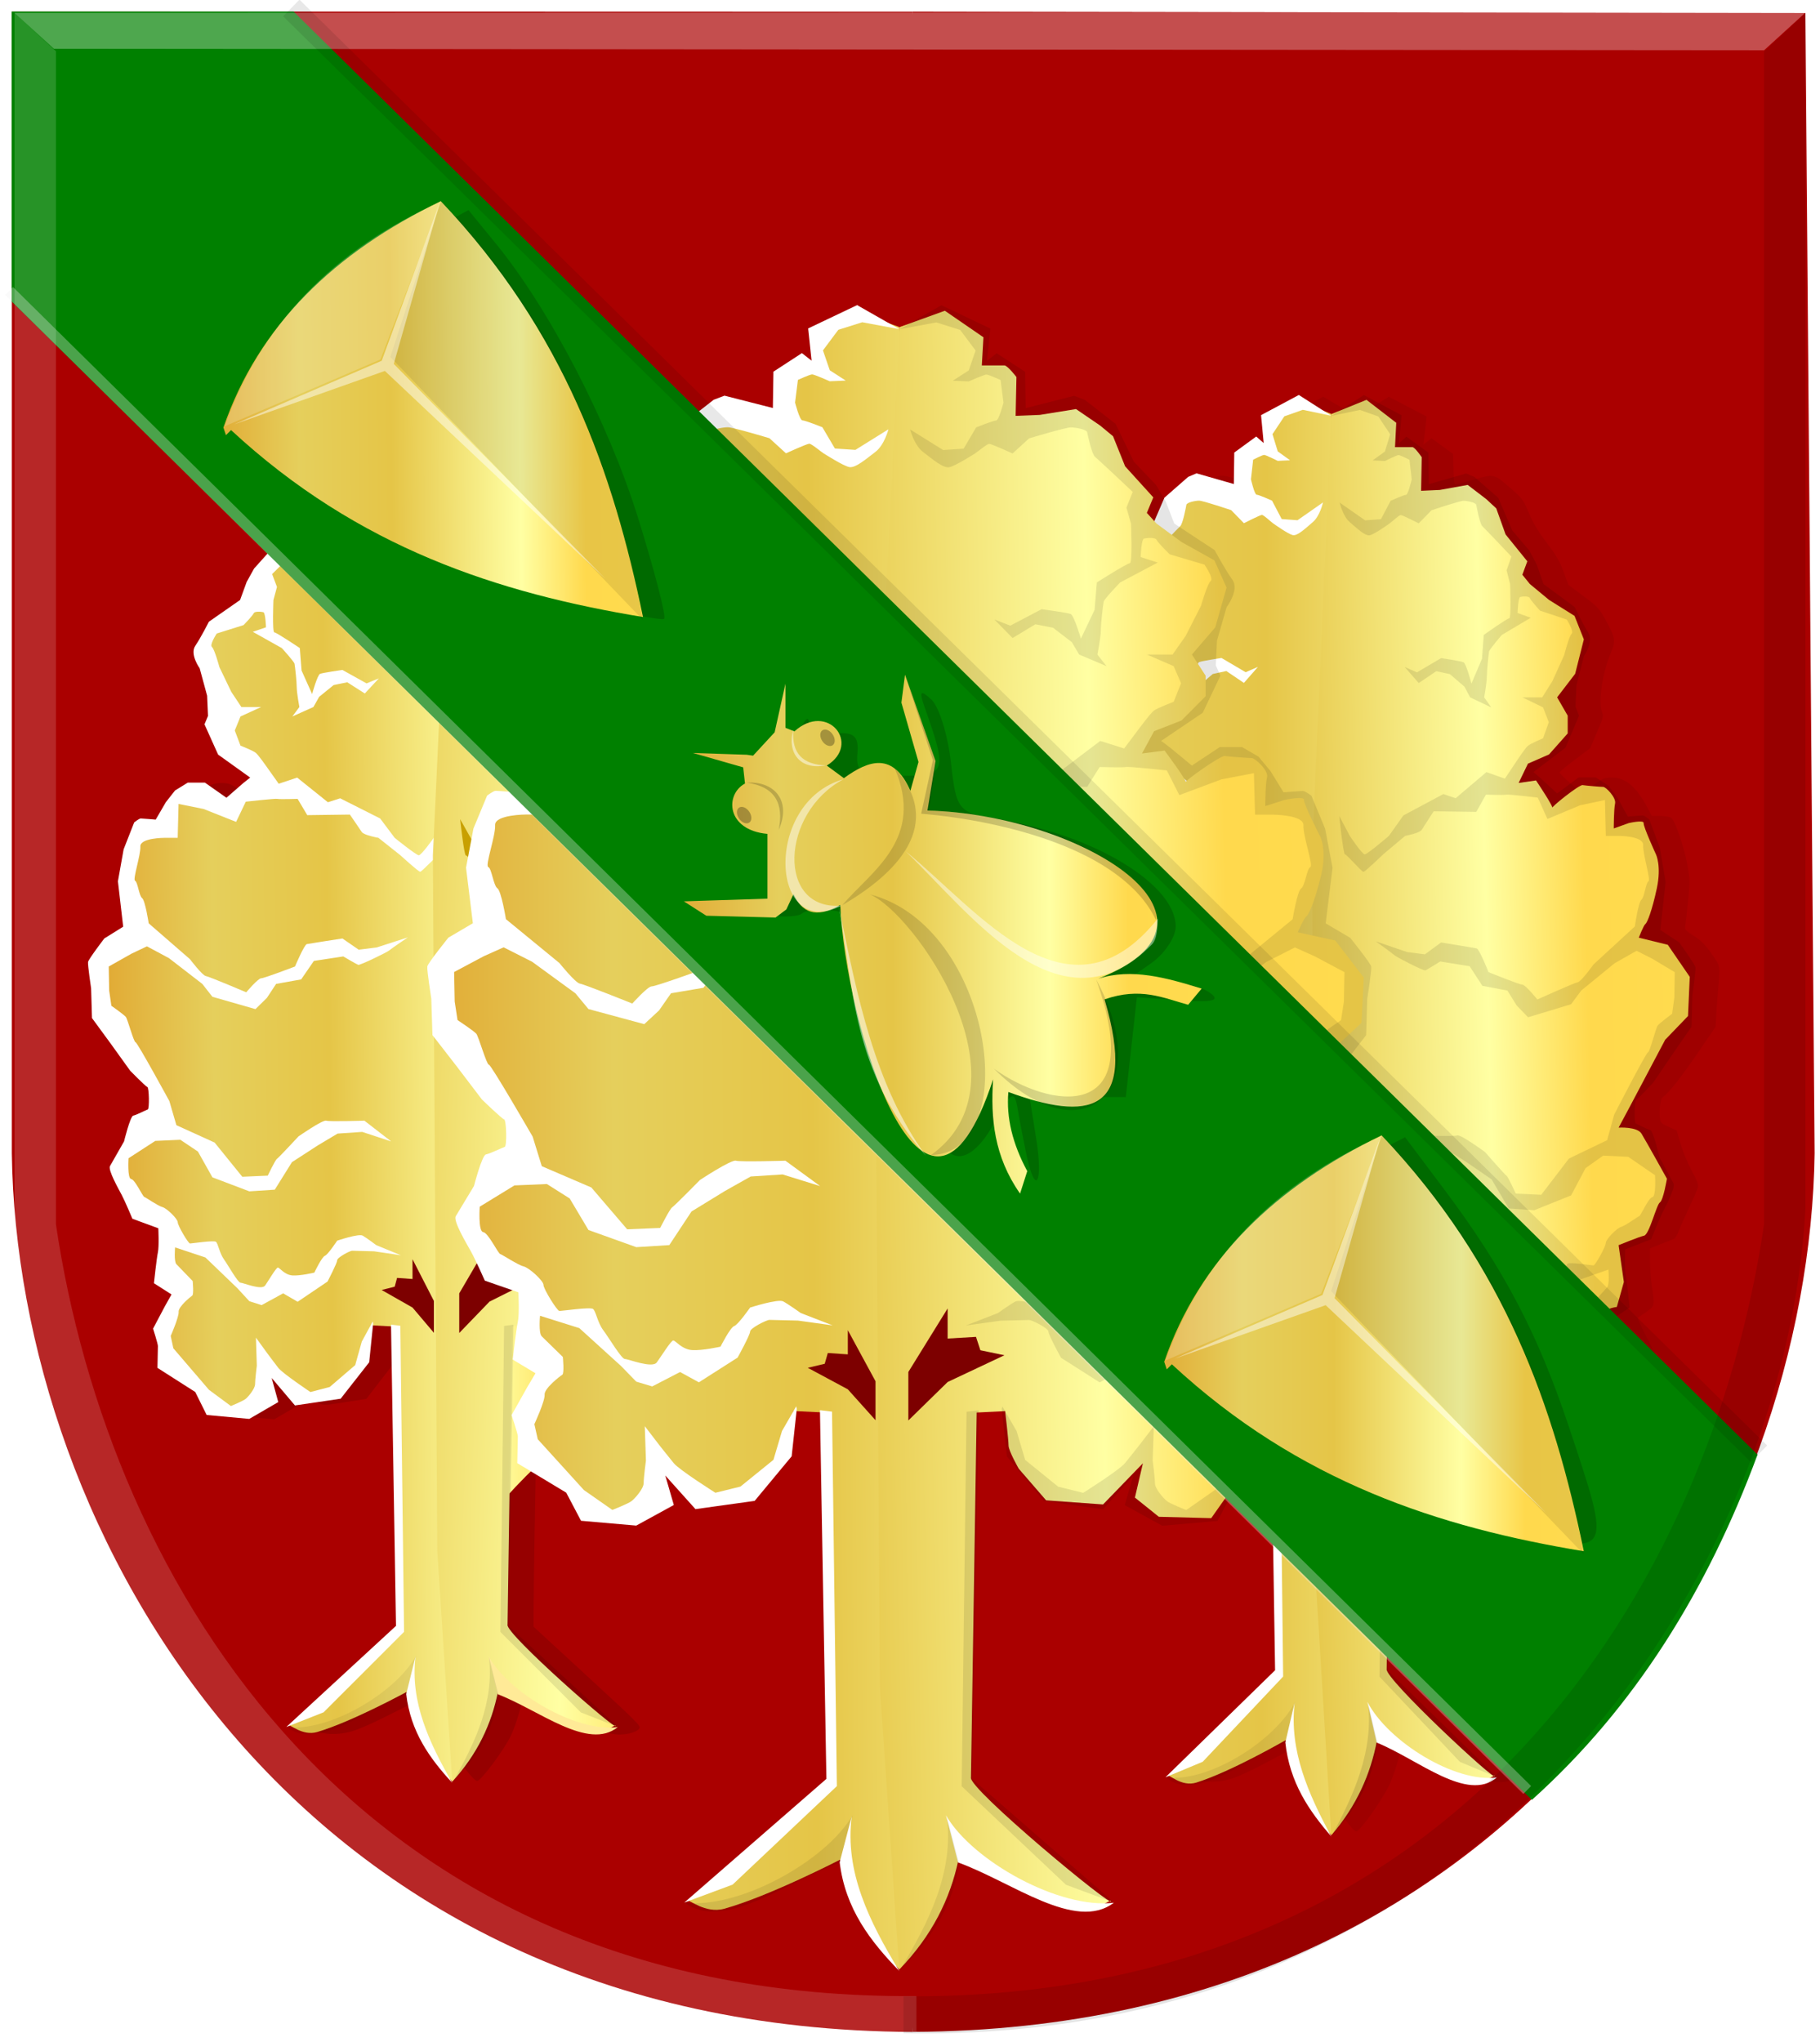
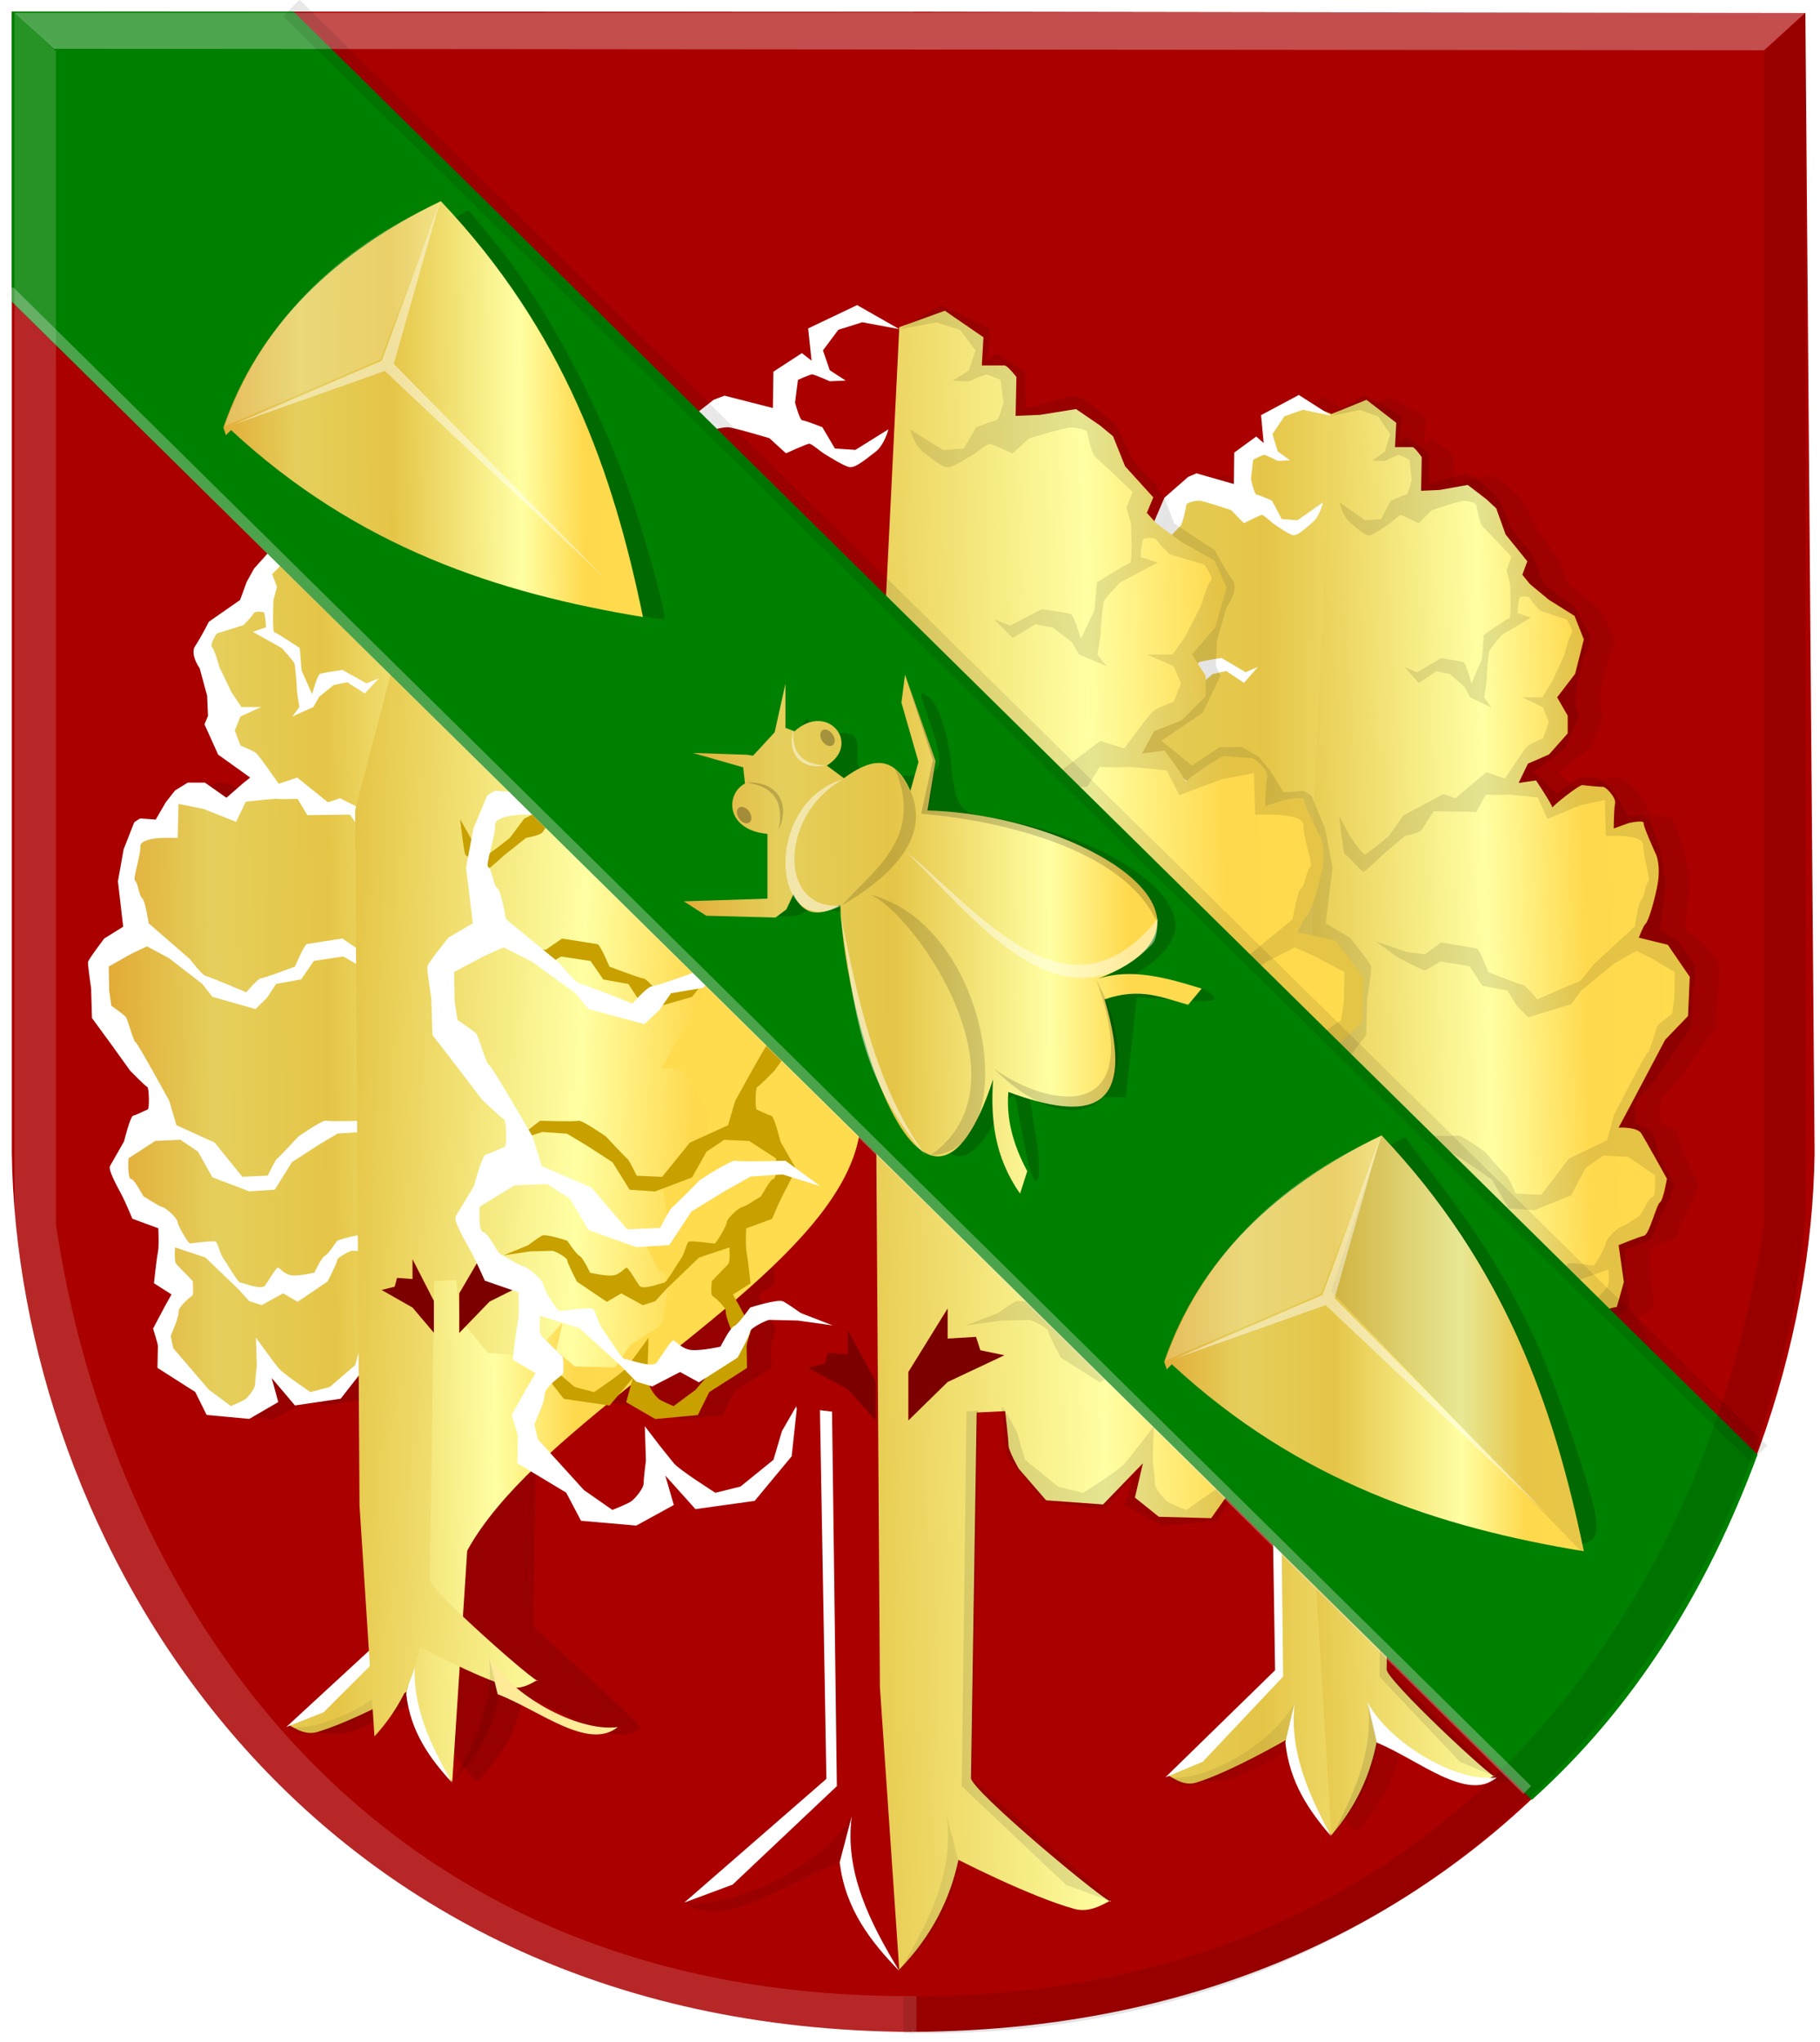
<svg xmlns="http://www.w3.org/2000/svg" xmlns:ns1="http://www.inkscape.org/namespaces/inkscape" xmlns:ns2="http://sodipodi.sourceforge.net/DTD/sodipodi-0.dtd" xmlns:xlink="http://www.w3.org/1999/xlink" width="164.094" height="184.063" id="svg34981" version="1.1" ns1:version="0.48.4 r9939" ns2:docname="Nieuw document 29">
  <defs id="defs34983">
    <filter color-interpolation-filters="sRGB" ns1:collect="always" id="filter37663-4-1">
      <feGaussianBlur ns1:collect="always" stdDeviation="7.207" id="feGaussianBlur37665-0-4" />
    </filter>
    <linearGradient id="linearGradient4070-9-0-5">
      <stop style="stop-color:#a3a3a3;stop-opacity:1;" offset="0" id="stop4072-5-5-3" />
      <stop style="stop-color:#b0b0b0;stop-opacity:1;" offset="0.143" id="stop4074-5-2-2" />
      <stop id="stop4076-40-4-9" offset="0.321" style="stop-color:#d1d1d1;stop-opacity:1;" />
      <stop style="stop-color:#bdbdbd;stop-opacity:1;" offset="0.5" id="stop4078-3-2-7" />
      <stop id="stop4080-4-3-3" offset="0.75" style="stop-color:#e5e5e5;stop-opacity:1;" />
      <stop style="stop-color:#cccccc;stop-opacity:1;" offset="0.875" id="stop4082-1-8-7" />
      <stop id="stop4084-2-5-4" offset="1" style="stop-color:#cccccc;stop-opacity:1;" />
    </linearGradient>
    <linearGradient gradientUnits="userSpaceOnUse" y2="148.853" x2="320.714" y1="148.853" x1="309.286" id="linearGradient5702" xlink:href="#linearGradient4070-9-0-5" ns1:collect="always" />
    <linearGradient id="linearGradient4053-4">
      <stop style="stop-color:#cc992d;stop-opacity:1;" offset="0" id="stop4055-9" />
      <stop style="stop-color:#e1a832;stop-opacity:1;" offset="0.143" id="stop4057-8" />
      <stop id="stop4059-2" offset="0.321" style="stop-color:#e5cf5c;stop-opacity:1;" />
      <stop style="stop-color:#e5c547;stop-opacity:1;" offset="0.5" id="stop4061-4" />
      <stop id="stop4063-5" offset="0.75" style="stop-color:#ffffa3;stop-opacity:1;" />
      <stop style="stop-color:#ffd94d;stop-opacity:1;" offset="0.875" id="stop4065-2" />
      <stop id="stop4067-9" offset="1" style="stop-color:#ffdb4e;stop-opacity:1;" />
    </linearGradient>
    <linearGradient ns1:collect="always" xlink:href="#linearGradient4053-4" id="linearGradient35750" x1="235.412" y1="428.276" x2="307.229" y2="426.508" gradientUnits="userSpaceOnUse" />
    <linearGradient ns1:collect="always" xlink:href="#linearGradient4053-4" id="linearGradient35758" x1="229.079" y1="425.74" x2="308.472" y2="425.992" gradientUnits="userSpaceOnUse" />
    <linearGradient ns1:collect="always" xlink:href="#linearGradient4053-4" id="linearGradient35766" x1="181.785" y1="430.565" x2="277.855" y2="428.545" gradientUnits="userSpaceOnUse" />
    <linearGradient ns1:collect="always" xlink:href="#linearGradient4053-4" id="linearGradient35774" x1="178.02" y1="427.775" x2="278.13" y2="427.017" gradientUnits="userSpaceOnUse" />
    <linearGradient ns1:collect="always" xlink:href="#linearGradient4053-4" id="linearGradient35796" x1="155.586" y1="425.094" x2="213.489" y2="424.262" gradientUnits="userSpaceOnUse" />
    <linearGradient ns1:collect="always" xlink:href="#linearGradient4053-4" id="linearGradient35804" x1="144.167" y1="422.584" x2="227.97" y2="425.283" gradientUnits="userSpaceOnUse" />
    <linearGradient ns1:collect="always" xlink:href="#linearGradient4053-4" id="linearGradient35812" x1="166.879" y1="363.158" x2="213.282" y2="362.653" gradientUnits="userSpaceOnUse" />
    <linearGradient ns1:collect="always" xlink:href="#linearGradient4053-4" id="linearGradient35820" x1="251.955" y1="446.855" x2="298.106" y2="446.855" gradientUnits="userSpaceOnUse" />
    <linearGradient ns1:collect="always" xlink:href="#linearGradient4053-4" id="linearGradient35828" x1="206.878" y1="410.231" x2="263.656" y2="409.978" gradientUnits="userSpaceOnUse" />
  </defs>
  <ns2:namedview id="base" pagecolor="#ffffff" bordercolor="#666666" borderopacity="1.0" ns1:pageopacity="0.0" ns1:pageshadow="2" ns1:zoom="1.979899" ns1:cx="117.34736" ns1:cy="81.694385" ns1:document-units="px" ns1:current-layer="layer1" showgrid="false" fit-margin-top="0" fit-margin-left="0" fit-margin-right="0" fit-margin-bottom="0" ns1:window-width="1600" ns1:window-height="837" ns1:window-x="-8" ns1:window-y="-8" ns1:window-maximized="1" />
  <g ns1:label="Laag 1" ns1:groupmode="layer" id="layer1" transform="translate(-154.812,-325.781)">
    <path style="fill:#aa0000;fill-opacity:1;stroke:#000000;stroke-width:1px;stroke-linecap:butt;stroke-linejoin:miter;stroke-opacity:0;" d="m 237.109,326.842 -81.229,-0.021 0,102.906 c 0.454,33.968 25.233,78.95 81.229,79.196 z" id="path2836" ns2:nodetypes="ccccc" ns1:connector-curvature="0" />
    <path style="fill:#aa0000;fill-opacity:1;stroke:#000000;stroke-width:1px;stroke-linecap:butt;stroke-linejoin:miter;stroke-opacity:0" d="m 237.113,326.835 80.477,0.118 0.829,102.766 c -0.454,33.968 -25.31,78.95 -81.306,79.196 -8.303,-59.717 -14.042,-119.735 0,-182.08 z" id="path2836-5" ns2:nodetypes="ccccc" ns1:connector-curvature="0" />
    <path style="opacity:0.287;fill:#000000;fill-opacity:0.417" d="m 320.602,654.097 c -11.706,-11.94 -18.954,-22.797 -22.31,-33.421 -1.378,-4.363 -2.506,-8.633 -2.506,-9.489 0,-2.407 -0.95,-2.094 -39.5,13.033 -7.7,3.022 -17.825,6.51 -22.5,7.753 -13.222,3.515 -29.327,2.8 -32.861,-1.458 -0.763,-0.92 9.931,-9.132 42.42,-32.573 l 43.441,-31.344 -0.055,-12.625 c -0.125,-28.599 -3.638,-175.152 -4.212,-175.726 -0.342,-0.342 -3.523,-0.854 -7.069,-1.139 -7.569,-0.608 -6.981,-1.499 -8.735,13.239 l -1.19,10 -11.174,11.336 -11.174,11.336 -15.445,1.874 c -23.281,2.825 -21.11,3.251 -31.228,-6.128 -4.795,-4.445 -8.718,-7.665 -8.718,-7.157 0,0.509 0.9,3.541 2,6.738 1.1,3.197 2,6.126 2,6.509 0,0.383 -5.125,3.018 -11.39,5.855 l -11.39,5.159 -17.123,-1.19 -17.123,-1.19 -4.834,-7.571 -4.834,-7.571 -15.024,-7.41 -15.024,-7.41 0.508,-6.334 c 0.398,-4.952 0.029,-7.649 -1.69,-12.362 l -2.198,-6.029 6.632,-9.578 c 3.647,-5.268 6.867,-10.192 7.155,-10.941 0.349,-0.909 -1.674,-2.446 -6.07,-4.614 -7.527,-3.712 -7.404,-3.327 -5.05,-15.737 0.849,-4.475 1.411,-11.341 1.25,-15.259 l -0.293,-7.123 -4.5,-1.28 c -17.199,-4.892 -15.861,-4.221 -18.443,-9.251 -1.319,-2.57 -5.153,-8.945 -8.52,-14.167 -3.367,-5.222 -6.369,-10.478 -6.67,-11.68 -0.401,-1.599 0.968,-4.236 5.102,-9.826 3.34,-4.517 6.9,-10.913 8.707,-15.644 2.11,-5.526 3.716,-8.26 5.19,-8.833 1.174,-0.456 4.225,-1.567 6.78,-2.469 4.064,-1.434 4.69,-2.04 5,-4.846 0.886,-8.016 -0.197,-10.254 -7.695,-15.899 -3.877,-2.919 -12.652,-11.33 -19.5,-18.691 -19.501,-20.961 -17.748,-17.979 -18.962,-32.255 -0.578,-6.799 -1.314,-14.906 -1.636,-18.014 l -0.584,-5.651 6.276,-6.849 c 4.924,-5.374 7.984,-7.675 14.203,-10.683 6.881,-3.328 7.857,-4.119 7.399,-6 -0.291,-1.191 -1.302,-7.676 -2.247,-14.411 -1.715,-12.219 -1.713,-12.266 0.591,-22.5 2.717,-12.066 9.151,-26.043 12.742,-27.679 1.299,-0.592 5.378,-1.086 9.065,-1.098 l 6.703,-0.021 2.979,-4.229 c 9.172,-13.02 18.043,-18.729 29.103,-18.729 6.005,0 7.475,0.449 15.403,4.711 l 8.764,4.711 9.11,-5.961 c 5.011,-3.279 9.117,-6.255 9.126,-6.614 0.01,-0.359 -5.544,-3.728 -12.34,-7.487 l -12.355,-6.834 -5.498,-9.619 c -5.307,-9.286 -5.447,-9.717 -4.015,-12.45 3.004,-5.734 -1.366,-26.28 -7.607,-35.759 -3.809,-5.786 -3.304,-8.155 3.775,-17.719 6.074,-8.206 6.673,-8.698 18.503,-15.206 l 12.225,-6.726 3.821,-7.774 c 3.075,-6.255 5.709,-9.63 13.479,-17.274 7.089,-6.973 10.944,-11.761 14.494,-18 4.646,-8.166 5.213,-8.74 14.435,-14.621 13.909,-8.87 13.664,-8.826 29.647,-5.332 7.433,1.625 14.158,2.954 14.946,2.954 1.116,0 1.495,-2.005 1.719,-9.104 l 0.288,-9.104 8.671,-4.646 8.671,-4.646 3.23,1.896 3.23,1.896 -0.588,-3.896 c -0.323,-2.143 -0.869,-5.921 -1.213,-8.396 l -0.626,-4.5 15.022,-5.9 15.022,-5.9 4.79,2.071 c 2.635,1.139 8.517,3.719 13.072,5.733 9.548,4.222 8.873,4.314 25.838,-3.543 l 9.121,-4.224 15.208,5.881 15.208,5.881 -0.515,3.5 c -0.283,1.925 -0.829,5.699 -1.212,8.386 l -0.697,4.886 3.194,-1.886 3.194,-1.886 8.69,4.681 8.69,4.681 0.287,9.069 c 0.247,7.797 0.528,9.065 2,9.039 0.942,-0.017 7.726,-1.326 15.075,-2.909 15.818,-3.407 15.492,-3.468 29.323,5.517 9.221,5.99 9.913,6.691 14.42,14.607 3.444,6.049 7.37,10.904 14.407,17.815 7.795,7.656 10.415,11.009 13.493,17.272 l 3.82,7.772 12.239,6.759 c 11.774,6.502 12.473,7.075 18.407,15.078 7.104,9.581 7.544,11.858 3.594,18.597 -6.623,11.302 -10.345,29.162 -7.308,35.074 1.477,2.875 1.377,3.187 -3.949,12.449 l -5.463,9.5 -12.447,6.928 c -6.846,3.81 -12.323,7.241 -12.173,7.624 0.436,1.107 16.732,11.948 17.961,11.948 0.61,0 4.825,-2.025 9.365,-4.5 7.429,-4.05 8.918,-4.5 14.88,-4.5 11.045,0 19.921,5.715 29.089,18.729 l 2.979,4.229 6.816,0.021 c 3.749,0.012 7.691,0.49 8.761,1.062 3.136,1.678 10.572,17.717 13.01,28.061 2.2,9.331 2.203,9.489 0.499,22.039 -0.944,6.952 -1.965,13.594 -2.27,14.76 -0.479,1.83 0.453,2.585 6.822,5.527 5.611,2.592 8.989,5.079 14.119,10.393 7.484,7.752 7.391,7.417 5.733,20.628 -0.556,4.429 -1.265,11.489 -1.575,15.689 l -0.564,7.637 -15.088,16.363 c -13.05,14.153 -22.368,22.864 -27.571,25.776 -1.734,0.971 -2.926,7.417 -2.219,12.006 0.492,3.193 0.954,3.561 7,5.576 l 6.473,2.157 3.322,8.288 c 1.834,4.575 5.803,11.643 8.86,15.776 3.999,5.408 5.388,8.086 4.997,9.641 -0.297,1.184 -3.295,6.426 -6.662,11.648 -3.367,5.222 -7.202,11.599 -8.522,14.171 -1.32,2.572 -3.197,4.901 -4.17,5.175 -0.974,0.275 -5.708,1.672 -10.521,3.106 l -8.75,2.607 10e-5,7.218 c 1e-4,3.97 0.675,10.745 1.5,15.056 2.36,12.331 2.405,12.179 -4.75,15.766 -3.438,1.723 -6.434,3.301 -6.659,3.506 -0.225,0.205 2.838,5.1 6.806,10.876 l 7.214,10.503 -2.192,6.012 c -1.712,4.697 -2.081,7.398 -1.684,12.346 l 0.508,6.334 -15.024,7.41 -15.024,7.41 -4.846,7.589 -4.846,7.589 -17.034,1.208 -17.034,1.208 -11.468,-5.194 c -6.307,-2.857 -11.468,-5.508 -11.468,-5.891 0,-0.383 0.9,-3.312 2,-6.509 1.1,-3.197 2,-6.23 2,-6.74 0,-0.51 -4.045,2.848 -8.99,7.462 l -8.99,8.389 -18.622,-2.135 -18.623,-2.135 -11.257,-11.42 -11.257,-11.42 -1.19,-10 c -1.76,-14.783 -1.151,-13.875 -8.823,-13.159 -3.593,0.336 -6.773,0.851 -7.067,1.145 -0.512,0.512 -4.011,149.478 -4.125,175.647 l -0.055,12.633 43.472,31.367 c 42.097,30.374 43.409,31.42 41.469,33.053 -3.065,2.579 -12.287,4.117 -19.836,3.31 -9.719,-1.04 -20.938,-4.565 -46.105,-14.488 -26.073,-10.28 -28,-10.876 -28,-8.654 0,3.796 -5.173,17.314 -9.153,23.92 -5.419,8.994 -24.165,28.726 -27.29,28.726 -1.44,0 -5.433,-3.316 -11.741,-9.75 z" id="path37632" ns1:connector-curvature="0" transform="matrix(0.112,0,0,0.143,160.607,391.374)" />
    <path style="fill:url(#linearGradient35796);fill-opacity:1;stroke:none" d="m 195.584,365.397 -3.169,-1.213 -2.685,1.954 0.112,2.072 c 0,0 -1.344,0 -1.569,0 -0.224,0 -0.84,0.857 -0.84,0.857 l 0.056,2.858 -1.68,-0.071 -2.521,-0.429 -1.68,1.215 -0.896,0.786 -0.84,2.215 -1.96,2.287 0.448,1.143 -0.672,0.786 -1.736,1.358 -2.296,1.358 -0.84,2.001 0.784,2.93 1.624,2.001 -0.952,1.56 0,1.513 1.68,1.786 1.905,0.786 0.84,1.644 -1.568,-0.214 c 0,0 -1.68,2.358 -1.456,2.358 0.224,0 -2.426,-2.011 -2.742,-1.961 -0.317,0.05 -1.624,0.152 -1.862,0.152 -0.238,0 -1.188,0.91 -1.069,1.415 0.119,0.505 0.119,2.122 0.119,2.122 l -1.347,-0.455 c 0,0 -1.386,-0.303 -1.347,0 0.039,0.303 -1.109,2.657 -1.109,2.657 0,0 -0.515,0.981 -0.079,2.901 0.436,1.92 0.871,2.931 1.03,3.032 0.158,0.101 0.594,1.162 0.594,1.162 l -2.614,0.606 -1.98,2.729 0.159,3.335 2.059,2.021 3.169,5.659 1.03,1.819 c 0,0 -1.664,-0.101 -2.06,0.505 -0.396,0.606 -2.297,3.84 -2.297,3.84 0,0 0.317,1.819 0.634,2.021 0.317,0.202 0.951,2.728 1.426,2.83 0.475,0.101 2.297,0.808 2.297,0.808 l -0.475,3.133 0.634,2.122 c 0,0 1.663,0.202 1.188,0.91 -0.475,0.707 -0.951,2.122 -1.268,2.122 -0.317,0 -1.03,1.314 -0.713,1.617 0.317,0.303 0.158,2.931 0.951,3.436 0.792,0.505 2.535,1.617 2.535,1.617 l 1.347,2.021 3.644,-0.101 1.664,-1.415 -0.554,-2.526 2.772,3.032 3.961,-0.303 1.901,-2.324 c 0,0 0.713,-1.314 0.713,-1.718 0,-0.404 0.238,-2.526 0.238,-2.526 l 1.98,0.101 0.396,26.881 c 0.224,0.787 -10.021,9.789 -9.743,9.095 0.064,-0.161 1.228,0.971 2.552,0.582 3.128,-0.919 8.063,-3.614 8.063,-3.614 0.578,2.885 1.853,5.603 4.119,8.084 l 1.347,-20.817 c 11.231,-20.554 73.686,-39.547 0.396,-62.675 z" id="path37570-8" ns1:connector-curvature="0" ns2:nodetypes="ccccscccccccccccccccccccccssscccccsccccccccccsscccssscccccccccscccssccccc" />
    <path style="fill:#ffffff;fill-opacity:1;stroke:#000000;stroke-width:0.127px;stroke-linecap:butt;stroke-linejoin:miter;stroke-opacity:0" d="m 190.066,445.17 0.448,27.154 -9.886,9.111 3.361,-1.322 7.254,-7.253 -0.336,-27.582 z" id="path37572-2" ns1:connector-curvature="0" />
    <path style="fill:#000000;fill-opacity:0.066;stroke:#000000;stroke-width:0.127px;stroke-linecap:butt;stroke-linejoin:miter;stroke-opacity:0" d="m 180.656,481.434 c 3.754,0.492 9.818,-3.046 11.679,-6.431 l -0.84,3.466 c -3.746,1.434 -8.166,5.127 -10.839,2.965 z" id="path37574-1" ns1:connector-curvature="0" ns2:nodetypes="cccc" />
    <path style="fill:#ffffff;fill-opacity:1;stroke:#000000;stroke-width:0.127px;stroke-linecap:butt;stroke-linejoin:miter;stroke-opacity:0" d="m 192.279,475.075 c -0.506,4.092 1.231,7.776 3.305,11.397 -2.012,-2.192 -3.758,-4.585 -4.145,-8.003 z" id="path37576-68" ns1:connector-curvature="0" ns2:nodetypes="cccc" />
    <path style="fill:#ffffff;fill-opacity:1;stroke:#ffffff;stroke-width:0.127px;stroke-linecap:butt;stroke-linejoin:miter;stroke-opacity:0;" d="m 188.455,445.079 -0.356,3.486 -2.574,3.284 -4.119,0.606 -2.099,-2.476 0.594,2.173 -2.614,1.516 -3.842,-0.354 -1.03,-2.072 -3.406,-2.173 c 0,0 0.039,-1.768 0.039,-1.971 0,-0.202 -0.436,-1.566 -0.436,-1.566 l 1.069,-2.021 0.594,-1.061 -1.584,-1.011 c 0,0 0.238,-2.223 0.356,-2.779 0.119,-0.556 0.039,-2.173 0.039,-2.173 l -2.337,-0.859 c 0,0 -0.634,-1.516 -0.951,-2.122 -0.317,-0.606 -1.267,-2.274 -1.069,-2.627 0.198,-0.354 1.267,-2.223 1.267,-2.223 0,0 0.554,-2.274 0.832,-2.324 0.277,-0.051 1.149,-0.505 1.307,-0.556 0.158,-0.051 0.119,-1.971 -0.039,-2.021 -0.159,-0.051 -1.545,-1.465 -1.545,-1.465 l -1.743,-2.425 -1.703,-2.324 -0.079,-2.678 c 0,0 -0.317,-2.122 -0.277,-2.375 0.039,-0.253 1.466,-2.122 1.466,-2.122 l 1.703,-1.061 -0.475,-4.093 0.515,-2.88 0.951,-2.425 c 0,0 0.436,-0.354 0.594,-0.354 0.158,0 1.347,0.101 1.347,0.101 l 0.911,-1.566 0.832,-1.061 1.149,-0.707 1.545,0 1.941,1.364 1.505,-1.314 0.634,-0.505 -2.891,-2.072 c 0,0 -1.228,-2.728 -1.228,-2.728 l 0.317,-0.758 -0.079,-1.819 -0.673,-2.476 c 0,0 -0.911,-1.263 -0.396,-2.021 0.515,-0.758 1.228,-2.173 1.228,-2.173 l 2.812,-1.96 0.594,-1.627 0.673,-1.213 1.545,-1.718 1.267,-2.779 2.139,-1.768 0.753,-0.303 3.367,0.909 0.039,-2.678 1.98,-1.364 0.673,0.556 -0.238,-2.375 3.406,-1.718 2.931,1.768 -2.574,-0.505 -1.664,0.556 -1.069,1.516 0.475,1.465 1.109,0.758 -1.109,0.051 c 0,0 -1.069,-0.505 -1.228,-0.505 -0.158,0 -0.99,0.404 -0.99,0.404 l -0.198,1.667 c 0,0 0.317,1.314 0.515,1.314 0.198,0 1.386,0.505 1.386,0.505 l 0.871,1.566 1.426,0.101 2.297,-1.516 c 0,0 -0.277,1.162 -0.911,1.667 -0.634,0.505 -1.386,1.213 -1.822,1.112 -0.436,-0.101 -1.624,-0.909 -1.782,-1.011 -0.158,-0.101 -0.832,-0.707 -0.99,-0.707 -0.158,0 -1.624,0.707 -1.624,0.707 l -1.149,-1.112 c 0,0 -2.535,-0.808 -2.891,-0.808 -0.356,0 -1.109,0.152 -1.149,0.354 -0.039,0.202 -0.317,1.617 -0.555,1.819 -0.238,0.202 -2.614,2.577 -2.614,2.577 l 0.436,1.162 -0.317,1.173 c 0,0 -0.119,2.92 0.079,2.92 0.198,0 2.297,1.415 2.297,1.415 l 0.158,2.021 0.951,2.122 c 0,0 0.475,-1.718 0.713,-1.819 0.238,-0.101 2.02,-0.354 2.02,-0.354 l 2.178,1.213 1.109,-0.455 -1.267,1.364 -1.584,-1.011 -1.228,0.253 -1.307,1.061 -0.515,0.916 -1.901,0.853 0.634,-0.853 c 0,0 -0.238,-1.27 -0.238,-1.775 0,-0.505 -0.158,-1.92 -0.198,-2.122 -0.039,-0.202 -1.149,-1.415 -1.149,-1.415 l -2.614,-1.465 1.188,-0.404 c 0,0 -0.039,-1.314 -0.238,-1.364 -0.198,-0.051 -0.792,-0.101 -0.871,0.101 -0.079,0.202 -0.911,1.061 -0.911,1.061 l -2.416,0.758 c 0,0 -0.673,1.011 -0.436,1.213 0.238,0.202 0.673,1.819 0.673,1.819 l 1.069,2.223 0.911,1.371 1.782,0 -1.861,0.853 -0.515,1.263 0.515,1.364 c 0,0 1.149,0.455 1.386,0.657 0.238,0.202 0.911,1.162 0.911,1.162 l 1.149,1.617 1.663,-0.556 2.772,2.223 1.109,-0.354 3.604,1.819 1.307,1.742 c 0,0 1.941,1.572 2.178,1.572 0.238,0 1.347,-1.572 1.347,-1.572 l 0.951,-1.691 c 0,0 -0.356,3.263 -0.515,3.263 -0.158,0 -1.505,1.486 -1.663,1.486 -0.158,0 -1.782,-1.486 -1.782,-1.486 l -1.98,-1.572 c 0,0 -1.307,-0.226 -1.505,-0.529 -0.198,-0.303 -1.069,-1.566 -1.069,-1.566 l -3.842,0.051 -0.871,-1.465 c 0,0 -1.663,0.05 -1.822,0 -0.158,-0.051 -2.852,0.253 -2.852,0.253 l -0.871,1.819 -2.931,-1.162 -2.258,-0.455 -0.079,3.055 -1.188,0 c 0,0 -2.218,0 -2.178,0.785 0.039,0.787 -0.713,2.981 -0.475,3.082 0.238,0.101 0.356,1.364 0.634,1.566 0.277,0.202 0.594,2.274 0.594,2.274 l 3.723,3.234 c 0,0 1.109,1.465 1.426,1.516 0.317,0.051 3.644,1.465 3.644,1.465 0,0 1.069,-1.263 1.347,-1.263 0.277,0 3.05,-1.061 3.05,-1.061 0,0 0.832,-1.971 1.069,-2.021 0.238,-0.051 3.208,-0.505 3.208,-0.505 l 1.466,1.011 1.624,-0.202 2.812,-0.909 c 0,0 -1.426,0.96 -1.663,1.162 -0.238,0.202 -2.654,1.364 -2.812,1.314 -0.159,-0.051 -1.347,-0.758 -1.347,-0.758 l -2.654,0.404 -1.149,1.667 -2.257,0.404 -0.832,1.263 -1.03,1.011 -3.881,-1.112 -0.911,-1.162 -3.01,-2.324 -1.98,-1.061 -1.386,0.657 -2.06,1.162 0.039,2.173 0.198,1.364 c 0,0 1.149,0.808 1.307,1.011 0.159,0.202 0.713,2.274 0.871,2.274 0.158,0 3.05,5.305 3.05,5.305 l 0.634,2.173 3.446,1.566 2.495,3.082 2.297,-0.101 c 0,0 0.673,-1.415 0.832,-1.516 0.159,-0.101 1.941,-2.021 1.941,-2.021 0,0 2.178,-1.516 2.495,-1.415 0.317,0.101 3.446,0 3.446,0 l 2.416,1.87 -2.614,-0.859 -2.218,0.152 -1.782,1.061 -2.337,1.516 -1.545,2.476 -2.297,0.152 -3.327,-1.263 -1.307,-2.324 -1.584,-1.061 -2.258,0.101 -2.416,1.566 c 0,0 -0.119,1.819 0.238,1.87 0.356,0.051 1.03,1.566 1.188,1.617 0.158,0.051 1.228,0.808 1.624,0.91 0.396,0.101 1.386,1.061 1.386,1.364 0,0.303 0.951,1.92 1.109,1.92 0.158,0 2.139,-0.303 2.337,-0.152 0.198,0.152 0.317,1.011 0.713,1.566 0.396,0.556 1.267,2.122 1.505,2.122 0.238,0 1.901,0.707 2.218,0.253 0.317,-0.455 0.99,-1.617 1.149,-1.617 0.159,0 0.594,0.657 1.307,0.707 0.713,0.051 1.98,-0.253 1.98,-0.253 0,0 0.673,-1.415 0.951,-1.516 0.277,-0.101 1.109,-1.364 1.109,-1.364 0,0 1.941,-0.657 2.297,-0.455 0.356,0.202 1.228,0.859 1.228,0.859 l 2.218,0.91 -2.416,-0.354 c 0,0 -1.782,-0.051 -1.98,-0.051 -0.198,0 -1.347,0.606 -1.347,0.859 0,0.253 -0.871,1.92 -0.871,1.92 l -2.693,1.819 -1.307,-0.758 -1.941,1.061 -1.109,-0.354 -1.069,-1.162 -2.891,-2.779 -2.733,-0.909 c 0,0 -0.119,1.263 0.119,1.516 0.238,0.253 1.466,1.516 1.466,1.516 0,0 0.119,1.213 -0.039,1.314 -0.158,0.101 -1.267,1.011 -1.228,1.465 0.039,0.455 -0.713,2.173 -0.713,2.173 l 0.238,1.112 3.208,3.739 1.98,1.465 c 0,0 1.109,-0.455 1.347,-0.657 0.238,-0.202 0.832,-0.91 0.832,-1.314 0,-0.404 0.158,-1.667 0.158,-1.667 l -0.079,-2.526 0.99,1.364 c 0,0 0.634,0.859 1.03,1.364 0.396,0.505 2.891,2.173 2.891,2.173 l 1.743,-0.455 2.297,-1.971 0.594,-2.122 0.99,-1.819 z" id="path37578-3" ns1:connector-curvature="0" />
-     <path style="fill:url(#linearGradient35804);fill-opacity:1;stroke:#000000;stroke-width:0.127px;stroke-linecap:butt;stroke-linejoin:miter;stroke-opacity:0" d="m 195.588,365.408 3.168,-1.213 2.685,1.954 -0.112,2.072 c 0,0 1.344,0 1.568,0 0.224,0 0.84,0.857 0.84,0.857 l -0.056,2.858 1.68,-0.071 2.521,-0.429 1.68,1.215 0.896,0.786 0.84,2.215 1.96,2.287 -0.448,1.143 0.672,0.786 1.736,1.358 2.296,1.358 0.84,2.001 -0.784,2.93 -1.624,2.001 0.952,1.56 0,1.513 -1.68,1.786 -1.905,0.786 -0.84,1.644 1.568,-0.214 c 0,0 1.68,2.358 1.456,2.358 -0.224,0 2.426,-2.011 2.743,-1.961 0.317,0.051 1.624,0.152 1.862,0.152 0.238,0 1.188,0.91 1.069,1.415 -0.119,0.505 -0.119,2.122 -0.119,2.122 l 1.347,-0.455 c 0,0 1.386,-0.303 1.347,0 -0.039,0.303 1.109,2.657 1.109,2.657 0,0 0.515,0.981 0.079,2.901 -0.436,1.92 -0.871,2.931 -1.03,3.032 -0.159,0.101 -0.594,1.162 -0.594,1.162 l 2.614,0.606 1.98,2.728 -0.158,3.335 -2.059,2.021 -3.169,5.659 -1.03,1.819 c 0,0 1.663,-0.101 2.06,0.505 0.396,0.606 2.297,3.84 2.297,3.84 0,0 -0.317,1.819 -0.634,2.021 -0.317,0.202 -0.951,2.728 -1.426,2.83 -0.475,0.101 -2.297,0.808 -2.297,0.808 l 0.475,3.133 -0.634,2.122 c 0,0 -1.664,0.202 -1.188,0.91 0.475,0.707 0.951,2.122 1.268,2.122 0.317,0 1.03,1.314 0.713,1.617 -0.317,0.303 -0.159,2.931 -0.951,3.436 -0.792,0.505 -2.535,1.617 -2.535,1.617 l -1.347,2.021 -3.644,-0.101 -1.663,-1.415 0.554,-2.526 -2.772,3.032 -3.961,-0.303 -1.901,-2.324 c 0,0 -0.713,-1.314 -0.713,-1.718 0,-0.404 -0.238,-2.526 -0.238,-2.526 l -1.98,0.101 -0.396,26.881 c -0.224,0.787 10.021,9.788 9.743,9.095 -0.064,-0.161 -1.227,0.971 -2.552,0.582 -3.128,-0.919 -8.063,-3.614 -8.063,-3.614 -0.578,2.885 -1.853,5.603 -4.119,8.084 l -1.347,-20.817 -0.396,-62.675 z" id="path37570-4-1" ns1:connector-curvature="0" ns2:nodetypes="ccccscccccccccccccccccccccssscccccsccccccccccsscccssscccccccccscccssccccc" />
-     <path style="fill:#000000;fill-opacity:0.098;stroke:#000000;stroke-width:0.127px;stroke-linecap:butt;stroke-linejoin:miter;stroke-opacity:0;" d="m 201.105,445.18 -0.448,27.154 9.886,9.111 -3.361,-1.322 -7.254,-7.253 0.336,-27.582 z" id="path37572-9-4" ns1:connector-curvature="0" />
+     <path style="fill:url(#linearGradient35804);fill-opacity:1;stroke:#000000;stroke-width:0.127px;stroke-linecap:butt;stroke-linejoin:miter;stroke-opacity:0" d="m 195.588,365.408 3.168,-1.213 2.685,1.954 -0.112,2.072 c 0,0 1.344,0 1.568,0 0.224,0 0.84,0.857 0.84,0.857 l -0.056,2.858 1.68,-0.071 2.521,-0.429 1.68,1.215 0.896,0.786 0.84,2.215 1.96,2.287 -0.448,1.143 0.672,0.786 1.736,1.358 2.296,1.358 0.84,2.001 -0.784,2.93 -1.624,2.001 0.952,1.56 0,1.513 -1.68,1.786 -1.905,0.786 -0.84,1.644 1.568,-0.214 l 1.347,-0.455 c 0,0 1.386,-0.303 1.347,0 -0.039,0.303 1.109,2.657 1.109,2.657 0,0 0.515,0.981 0.079,2.901 -0.436,1.92 -0.871,2.931 -1.03,3.032 -0.159,0.101 -0.594,1.162 -0.594,1.162 l 2.614,0.606 1.98,2.728 -0.158,3.335 -2.059,2.021 -3.169,5.659 -1.03,1.819 c 0,0 1.663,-0.101 2.06,0.505 0.396,0.606 2.297,3.84 2.297,3.84 0,0 -0.317,1.819 -0.634,2.021 -0.317,0.202 -0.951,2.728 -1.426,2.83 -0.475,0.101 -2.297,0.808 -2.297,0.808 l 0.475,3.133 -0.634,2.122 c 0,0 -1.664,0.202 -1.188,0.91 0.475,0.707 0.951,2.122 1.268,2.122 0.317,0 1.03,1.314 0.713,1.617 -0.317,0.303 -0.159,2.931 -0.951,3.436 -0.792,0.505 -2.535,1.617 -2.535,1.617 l -1.347,2.021 -3.644,-0.101 -1.663,-1.415 0.554,-2.526 -2.772,3.032 -3.961,-0.303 -1.901,-2.324 c 0,0 -0.713,-1.314 -0.713,-1.718 0,-0.404 -0.238,-2.526 -0.238,-2.526 l -1.98,0.101 -0.396,26.881 c -0.224,0.787 10.021,9.788 9.743,9.095 -0.064,-0.161 -1.227,0.971 -2.552,0.582 -3.128,-0.919 -8.063,-3.614 -8.063,-3.614 -0.578,2.885 -1.853,5.603 -4.119,8.084 l -1.347,-20.817 -0.396,-62.675 z" id="path37570-4-1" ns1:connector-curvature="0" ns2:nodetypes="ccccscccccccccccccccccccccssscccccsccccccccccsscccssscccccccccscccssccccc" />
    <path style="fill:#ffea97;fill-opacity:1;stroke:#000000;stroke-width:0.127px;stroke-linecap:butt;stroke-linejoin:miter;stroke-opacity:0;" d="m 210.515,481.444 c -3.754,0.492 -9.818,-3.046 -11.679,-6.431 l 0.84,3.466 c 3.746,1.434 8.166,5.127 10.839,2.965 z" id="path37574-5-8" ns1:connector-curvature="0" ns2:nodetypes="cccc" />
    <path style="fill:#000000;fill-opacity:0.095;stroke:#000000;stroke-width:0.127px;stroke-linecap:butt;stroke-linejoin:miter;stroke-opacity:0" d="m 198.892,475.085 c 0.506,4.092 -1.231,7.775 -3.305,11.397 2.012,-2.193 3.758,-4.585 4.145,-8.003 z" id="path37576-6-4" ns1:connector-curvature="0" ns2:nodetypes="cccc" />
    <path style="fill:#c8a000;fill-opacity:1;stroke:#ffffff;stroke-width:0.127px;stroke-linecap:butt;stroke-linejoin:miter;stroke-opacity:0;" d="m 202.717,445.089 0.356,3.486 2.575,3.284 4.119,0.606 2.099,-2.476 -0.594,2.173 2.614,1.516 3.842,-0.354 1.03,-2.072 3.406,-2.173 c 0,0 -0.039,-1.768 -0.039,-1.971 0,-0.202 0.436,-1.566 0.436,-1.566 l -1.069,-2.021 -0.594,-1.061 1.584,-1.011 c 0,0 -0.238,-2.223 -0.356,-2.779 -0.119,-0.556 -0.039,-2.173 -0.039,-2.173 l 2.337,-0.859 c 0,0 0.634,-1.516 0.951,-2.122 0.317,-0.606 1.267,-2.274 1.069,-2.627 -0.198,-0.354 -1.267,-2.223 -1.267,-2.223 0,0 -0.554,-2.274 -0.832,-2.324 -0.277,-0.051 -1.149,-0.505 -1.307,-0.556 -0.159,-0.051 -0.119,-1.971 0.039,-2.021 0.159,-0.051 1.545,-1.465 1.545,-1.465 l 1.743,-2.425 1.703,-2.324 0.079,-2.678 c 0,0 0.317,-2.122 0.277,-2.375 -0.039,-0.253 -1.466,-2.122 -1.466,-2.122 l -1.703,-1.061 0.475,-4.093 -0.515,-2.88 -0.951,-2.425 c 0,0 -0.436,-0.354 -0.594,-0.354 -0.159,0 -1.347,0.101 -1.347,0.101 l -0.911,-1.566 -0.832,-1.061 -1.149,-0.707 -1.545,0 -1.941,1.364 -1.505,-1.314 -0.634,-0.505 2.891,-2.072 c 0,0 1.228,-2.728 1.228,-2.728 l -0.317,-0.758 0.079,-1.819 0.673,-2.476 c 0,0 0.911,-1.263 0.396,-2.021 -0.515,-0.758 -1.228,-2.173 -1.228,-2.173 l -2.812,-1.96 -0.594,-1.627 -0.673,-1.213 -1.545,-1.718 -1.267,-2.779 -2.139,-1.768 -0.753,-0.303 -3.367,0.909 -0.039,-2.678 -1.98,-1.364 -0.673,0.556 0.238,-2.375 -3.406,-1.718 -2.931,1.768 2.575,-0.505 1.663,0.556 1.069,1.516 -0.475,1.465 -1.109,0.758 1.109,0.051 c 0,0 1.069,-0.505 1.228,-0.505 0.158,0 0.99,0.404 0.99,0.404 l 0.198,1.667 c 0,0 -0.317,1.314 -0.515,1.314 -0.198,0 -1.386,0.505 -1.386,0.505 l -0.871,1.566 -1.426,0.101 -2.297,-1.516 c 0,0 0.277,1.162 0.911,1.667 0.634,0.505 1.386,1.213 1.822,1.112 0.436,-0.101 1.624,-0.909 1.782,-1.011 0.158,-0.101 0.832,-0.707 0.99,-0.707 0.159,0 1.624,0.707 1.624,0.707 l 1.149,-1.112 c 0,0 2.535,-0.808 2.891,-0.808 0.356,0 1.109,0.152 1.149,0.354 0.039,0.202 0.317,1.617 0.554,1.819 0.238,0.202 2.614,2.577 2.614,2.577 l -0.436,1.162 0.317,1.173 c 0,0 0.119,2.92 -0.079,2.92 -0.198,0 -2.297,1.415 -2.297,1.415 l -0.159,2.021 -0.951,2.122 c 0,0 -0.475,-1.718 -0.713,-1.819 -0.238,-0.101 -2.02,-0.354 -2.02,-0.354 l -2.179,1.213 -1.109,-0.455 1.268,1.364 1.584,-1.011 1.228,0.253 1.307,1.061 0.515,0.916 1.901,0.853 -0.634,-0.853 c 0,0 0.238,-1.27 0.238,-1.775 0,-0.505 0.159,-1.92 0.198,-2.122 0.039,-0.202 1.149,-1.415 1.149,-1.415 l 2.614,-1.465 -1.188,-0.404 c 0,0 0.039,-1.314 0.238,-1.364 0.198,-0.051 0.792,-0.101 0.871,0.101 0.079,0.202 0.911,1.061 0.911,1.061 l 2.416,0.758 c 0,0 0.673,1.011 0.436,1.213 -0.238,0.202 -0.673,1.819 -0.673,1.819 l -1.069,2.223 -0.911,1.371 -1.782,0 1.861,0.853 0.515,1.263 -0.515,1.364 c 0,0 -1.149,0.455 -1.386,0.657 -0.238,0.202 -0.911,1.162 -0.911,1.162 l -1.149,1.617 -1.663,-0.556 -2.773,2.223 -1.109,-0.354 -3.604,1.819 -1.307,1.742 c 0,0 -1.941,1.572 -2.178,1.572 -0.238,0 -1.347,-1.572 -1.347,-1.572 l -0.951,-1.691 c 0,0 0.356,3.263 0.515,3.263 0.158,0 1.505,1.486 1.663,1.486 0.159,0 1.782,-1.486 1.782,-1.486 l 1.98,-1.572 c 0,0 1.307,-0.226 1.505,-0.529 0.198,-0.303 1.069,-1.566 1.069,-1.566 l 3.842,0.05 0.871,-1.465 c 0,0 1.663,0.051 1.822,0 0.158,-0.05 2.852,0.253 2.852,0.253 l 0.871,1.819 2.931,-1.162 2.258,-0.455 0.079,3.055 1.188,0 c 0,0 2.218,0 2.178,0.785 -0.039,0.787 0.713,2.981 0.475,3.082 -0.238,0.101 -0.356,1.364 -0.634,1.566 -0.277,0.202 -0.594,2.274 -0.594,2.274 l -3.723,3.234 c 0,0 -1.109,1.465 -1.426,1.516 -0.317,0.051 -3.644,1.465 -3.644,1.465 0,0 -1.069,-1.263 -1.347,-1.263 -0.277,0 -3.05,-1.061 -3.05,-1.061 0,0 -0.832,-1.971 -1.069,-2.021 -0.238,-0.051 -3.208,-0.505 -3.208,-0.505 l -1.465,1.011 -1.624,-0.202 -2.812,-0.91 c 0,0 1.426,0.96 1.663,1.162 0.238,0.202 2.654,1.364 2.812,1.314 0.158,-0.051 1.347,-0.758 1.347,-0.758 l 2.654,0.404 1.149,1.667 2.258,0.404 0.832,1.263 1.03,1.011 3.881,-1.112 0.911,-1.162 3.01,-2.324 1.98,-1.061 1.386,0.657 2.059,1.162 -0.039,2.173 -0.198,1.364 c 0,0 -1.149,0.809 -1.307,1.011 -0.158,0.202 -0.713,2.274 -0.871,2.274 -0.158,0 -3.05,5.305 -3.05,5.305 l -0.634,2.173 -3.446,1.566 -2.495,3.082 -2.297,-0.101 c 0,0 -0.673,-1.415 -0.832,-1.516 -0.158,-0.101 -1.941,-2.021 -1.941,-2.021 0,0 -2.178,-1.516 -2.495,-1.415 -0.317,0.101 -3.446,0 -3.446,0 l -2.416,1.87 2.614,-0.859 2.218,0.152 1.782,1.061 2.337,1.516 1.545,2.476 2.297,0.152 3.327,-1.263 1.307,-2.324 1.584,-1.061 2.258,0.101 2.416,1.566 c 0,0 0.119,1.819 -0.238,1.869 -0.356,0.051 -1.03,1.566 -1.188,1.617 -0.158,0.051 -1.228,0.808 -1.624,0.91 -0.396,0.101 -1.386,1.061 -1.386,1.364 0,0.303 -0.951,1.92 -1.109,1.92 -0.158,0 -2.139,-0.303 -2.337,-0.152 -0.198,0.152 -0.317,1.011 -0.713,1.566 -0.396,0.556 -1.267,2.122 -1.505,2.122 -0.238,0 -1.901,0.707 -2.218,0.253 -0.317,-0.455 -0.99,-1.617 -1.149,-1.617 -0.158,0 -0.594,0.657 -1.307,0.707 -0.713,0.051 -1.98,-0.253 -1.98,-0.253 0,0 -0.673,-1.415 -0.951,-1.516 -0.277,-0.101 -1.109,-1.364 -1.109,-1.364 0,0 -1.941,-0.657 -2.297,-0.455 -0.356,0.202 -1.228,0.859 -1.228,0.859 l -2.218,0.91 2.416,-0.354 c 0,0 1.782,-0.051 1.98,-0.051 0.198,0 1.347,0.606 1.347,0.859 0,0.253 0.871,1.92 0.871,1.92 l 2.693,1.819 1.307,-0.758 1.941,1.061 1.109,-0.354 1.069,-1.162 2.891,-2.779 2.733,-0.909 c 0,0 0.119,1.263 -0.119,1.516 -0.238,0.253 -1.466,1.516 -1.466,1.516 0,0 -0.119,1.213 0.039,1.314 0.159,0.101 1.268,1.011 1.228,1.465 -0.039,0.455 0.713,2.173 0.713,2.173 l -0.238,1.112 -3.208,3.739 -1.98,1.465 c 0,0 -1.109,-0.455 -1.347,-0.657 -0.238,-0.202 -0.832,-0.91 -0.832,-1.314 0,-0.404 -0.158,-1.667 -0.158,-1.667 l 0.079,-2.526 -0.99,1.364 c 0,0 -0.634,0.859 -1.03,1.364 -0.396,0.505 -2.891,2.173 -2.891,2.173 l -1.743,-0.455 -2.297,-1.971 -0.594,-2.122 -0.99,-1.819 z" id="path37578-4-9" ns1:connector-curvature="0" />
    <path style="fill:#7d0000;fill-opacity:1;stroke:#000000;stroke-width:0.824px;stroke-linecap:butt;stroke-linejoin:miter;stroke-opacity:0;" d="m 189.22,442.049 2.785,1.583 1.928,2.276 0,-2.87 -1.928,-3.76 0,1.781 -1.393,-0.099 -0.214,0.792 z" id="path9261" ns1:connector-curvature="0" />
    <path style="fill:#7d0000;fill-opacity:1;stroke:#000000;stroke-width:1.094px;stroke-linecap:butt;stroke-linejoin:miter;stroke-opacity:0;" d="m 202.898,441.124 -3.948,1.97 -2.733,2.832 0,-3.571 2.733,-4.679 0,2.217 1.974,-0.123 0.304,0.985 z" id="path9261-9" ns1:connector-curvature="0" />
    <path style="opacity:0.287;fill:#000000;fill-opacity:0.236" d="m 320.602,654.097 c -11.706,-11.94 -18.954,-22.797 -22.31,-33.421 -1.378,-4.363 -2.506,-8.633 -2.506,-9.489 0,-2.407 -0.95,-2.094 -39.5,13.033 -7.7,3.022 -17.825,6.51 -22.5,7.753 -13.222,3.515 -29.327,2.8 -32.861,-1.458 -0.763,-0.92 9.931,-9.132 42.42,-32.573 l 43.441,-31.344 -0.055,-12.625 c -0.125,-28.599 -3.638,-175.152 -4.212,-175.726 -0.342,-0.342 -3.523,-0.854 -7.069,-1.139 -7.569,-0.608 -6.981,-1.499 -8.735,13.239 l -1.19,10 -11.174,11.336 -11.174,11.336 -15.445,1.874 c -23.281,2.825 -21.11,3.251 -31.228,-6.128 -4.795,-4.445 -8.718,-7.665 -8.718,-7.157 0,0.509 0.9,3.541 2,6.738 1.1,3.197 2,6.126 2,6.509 0,0.383 -5.125,3.018 -11.39,5.855 l -11.39,5.159 -17.123,-1.19 -17.123,-1.19 -4.834,-7.571 -4.834,-7.571 -15.024,-7.41 -15.024,-7.41 0.508,-6.334 c 0.398,-4.952 0.029,-7.649 -1.69,-12.362 l -2.198,-6.029 6.632,-9.578 c 3.647,-5.268 6.867,-10.192 7.155,-10.941 0.349,-0.909 -1.674,-2.446 -6.07,-4.614 -7.527,-3.712 -7.404,-3.327 -5.05,-15.737 0.849,-4.475 1.411,-11.341 1.25,-15.259 l -0.293,-7.123 -4.5,-1.28 c -17.199,-4.892 -15.861,-4.221 -18.443,-9.251 -1.319,-2.57 -5.153,-8.945 -8.52,-14.167 -3.367,-5.222 -6.369,-10.478 -6.67,-11.68 -0.401,-1.599 0.968,-4.236 5.102,-9.826 3.34,-4.517 6.9,-10.913 8.707,-15.644 2.11,-5.526 3.716,-8.26 5.19,-8.833 1.174,-0.456 4.225,-1.567 6.78,-2.469 4.064,-1.434 4.69,-2.04 5,-4.846 0.886,-8.016 -0.197,-10.254 -7.695,-15.899 -3.877,-2.919 -12.652,-11.33 -19.5,-18.691 -19.501,-20.961 -17.748,-17.979 -18.962,-32.255 -0.578,-6.799 -1.314,-14.906 -1.636,-18.014 l -0.584,-5.651 6.276,-6.849 c 4.924,-5.374 7.984,-7.675 14.203,-10.683 6.881,-3.328 7.857,-4.119 7.399,-6 -0.291,-1.191 -1.302,-7.676 -2.247,-14.411 -1.715,-12.219 -1.713,-12.266 0.591,-22.5 2.717,-12.066 9.151,-26.043 12.742,-27.679 1.299,-0.592 5.378,-1.086 9.065,-1.098 l 6.703,-0.021 2.979,-4.229 c 9.172,-13.02 18.043,-18.729 29.103,-18.729 6.005,0 7.475,0.449 15.403,4.711 l 8.764,4.711 9.11,-5.961 c 5.011,-3.279 9.117,-6.255 9.126,-6.614 0.01,-0.359 -5.544,-3.728 -12.34,-7.487 l -12.355,-6.834 -5.498,-9.619 c -5.307,-9.286 -5.447,-9.717 -4.015,-12.45 3.004,-5.734 -1.366,-26.28 -7.607,-35.759 -3.809,-5.786 -3.304,-8.155 3.775,-17.719 6.074,-8.206 6.673,-8.698 18.503,-15.206 l 12.225,-6.726 3.821,-7.774 c 3.075,-6.255 5.709,-9.63 13.479,-17.274 7.089,-6.973 10.944,-11.761 14.494,-18 4.646,-8.166 5.213,-8.74 14.435,-14.621 13.909,-8.87 13.664,-8.826 29.647,-5.332 7.433,1.625 14.158,2.954 14.946,2.954 1.116,0 1.495,-2.005 1.719,-9.104 l 0.288,-9.104 8.671,-4.646 8.671,-4.646 3.23,1.896 3.23,1.896 -0.588,-3.896 c -0.323,-2.143 -0.869,-5.921 -1.213,-8.396 l -0.626,-4.5 15.022,-5.9 15.022,-5.9 4.79,2.071 c 2.635,1.139 8.517,3.719 13.072,5.733 9.548,4.222 8.873,4.314 25.838,-3.543 l 9.121,-4.224 15.208,5.881 15.208,5.881 -0.515,3.5 c -0.283,1.925 -0.829,5.699 -1.212,8.386 l -0.697,4.886 3.194,-1.886 3.194,-1.886 8.69,4.681 8.69,4.681 0.287,9.069 c 0.247,7.797 0.528,9.065 2,9.039 0.942,-0.017 7.726,-1.326 15.075,-2.909 15.818,-3.407 15.492,-3.468 29.323,5.517 9.221,5.99 9.913,6.691 14.42,14.607 3.444,6.049 7.37,10.904 14.407,17.815 7.795,7.656 10.415,11.009 13.493,17.272 l 3.82,7.772 12.239,6.759 c 11.774,6.502 12.473,7.075 18.407,15.078 7.104,9.581 7.544,11.858 3.594,18.597 -6.623,11.302 -10.345,29.162 -7.308,35.074 1.477,2.875 1.377,3.187 -3.949,12.449 l -5.463,9.5 -12.447,6.928 c -6.846,3.81 -12.323,7.241 -12.173,7.624 0.436,1.107 16.732,11.948 17.961,11.948 0.61,0 4.825,-2.025 9.365,-4.5 7.429,-4.05 8.918,-4.5 14.88,-4.5 11.045,0 19.921,5.715 29.089,18.729 l 2.979,4.229 6.816,0.021 c 3.749,0.012 7.691,0.49 8.761,1.062 3.136,1.678 10.572,17.717 13.01,28.061 2.2,9.331 2.203,9.489 0.499,22.039 -0.944,6.952 -1.965,13.594 -2.27,14.76 -0.479,1.83 0.453,2.585 6.822,5.527 5.611,2.592 8.989,5.079 14.119,10.393 7.484,7.752 7.391,7.417 5.733,20.628 -0.556,4.429 -1.265,11.489 -1.575,15.689 l -0.564,7.637 -15.088,16.363 c -13.05,14.153 -22.368,22.864 -27.571,25.776 -1.734,0.971 -2.926,7.417 -2.219,12.006 0.492,3.193 0.954,3.561 7,5.576 l 6.473,2.157 3.322,8.288 c 1.834,4.575 5.803,11.643 8.86,15.776 3.999,5.408 5.388,8.086 4.997,9.641 -0.297,1.184 -3.295,6.426 -6.662,11.648 -3.367,5.222 -7.202,11.599 -8.522,14.171 -1.32,2.572 -3.197,4.901 -4.17,5.175 -0.974,0.275 -5.708,1.672 -10.521,3.106 l -8.75,2.607 10e-5,7.218 c 1e-4,3.97 0.675,10.745 1.5,15.056 2.36,12.331 2.405,12.179 -4.75,15.766 -3.438,1.723 -6.434,3.301 -6.659,3.506 -0.225,0.205 2.838,5.1 6.806,10.876 l 7.214,10.503 -2.192,6.012 c -1.712,4.697 -2.081,7.398 -1.684,12.346 l 0.508,6.334 -15.024,7.41 -15.024,7.41 -4.846,7.589 -4.846,7.589 -17.034,1.208 -17.034,1.208 -11.468,-5.194 c -6.307,-2.857 -11.468,-5.508 -11.468,-5.891 0,-0.383 0.9,-3.312 2,-6.509 1.1,-3.197 2,-6.23 2,-6.74 0,-0.51 -4.045,2.848 -8.99,7.462 l -8.99,8.389 -18.622,-2.135 -18.623,-2.135 -11.257,-11.42 -11.257,-11.42 -1.19,-10 c -1.76,-14.783 -1.151,-13.875 -8.823,-13.159 -3.593,0.336 -6.773,0.851 -7.067,1.145 -0.512,0.512 -4.011,149.478 -4.125,175.647 l -0.055,12.633 43.472,31.367 c 42.097,30.374 43.409,31.42 41.469,33.053 -3.065,2.579 -12.287,4.117 -19.836,3.31 -9.719,-1.04 -20.938,-4.565 -46.105,-14.488 -26.073,-10.28 -28,-10.876 -28,-8.654 0,3.796 -5.173,17.314 -9.153,23.92 -5.419,8.994 -24.165,28.726 -27.29,28.726 -1.44,0 -5.433,-3.316 -11.741,-9.75 z" id="path37632-8" ns1:connector-curvature="0" transform="matrix(0.112,0,0,0.151,239.871,390.6)" />
    <path style="fill:url(#linearGradient35758);fill-opacity:1;stroke:#000000;stroke-width:0.13px;stroke-linecap:butt;stroke-linejoin:miter;stroke-opacity:0;" d="m 274.844,363.091 -3.168,-1.284 -2.685,2.07 0.112,2.194 c 0,0 -1.344,0 -1.568,0 -0.224,0 -0.84,0.908 -0.84,0.908 l 0.056,3.027 -1.68,-0.076 -2.52,-0.454 -1.68,1.286 -0.896,0.832 -0.84,2.346 -1.96,2.421 0.448,1.211 -0.672,0.832 -1.736,1.438 -2.296,1.438 -0.84,2.119 0.784,3.102 1.624,2.119 -0.952,1.652 0,1.602 1.68,1.892 1.904,0.832 0.84,1.74 -1.568,-0.227 c 0,0 -1.68,2.497 -1.456,2.497 0.224,0 -2.425,-2.13 -2.742,-2.076 -0.317,0.053 -1.624,0.161 -1.861,0.161 -0.238,0 -1.188,0.963 -1.069,1.498 0.119,0.535 0.119,2.247 0.119,2.247 l -1.347,-0.482 c 0,0 -1.386,-0.321 -1.347,0 0.039,0.321 -1.109,2.814 -1.109,2.814 0,0 -0.515,1.039 -0.079,3.072 0.436,2.033 0.871,3.103 1.03,3.21 0.158,0.107 0.594,1.231 0.594,1.231 l -2.614,0.642 -1.98,2.889 0.159,3.531 2.059,2.14 3.168,5.993 1.03,1.926 c 0,0 -1.663,-0.107 -2.059,0.535 -0.396,0.642 -2.297,4.067 -2.297,4.067 0,0 0.317,1.926 0.634,2.14 0.317,0.214 0.951,2.889 1.426,2.996 0.475,0.107 2.297,0.856 2.297,0.856 l -0.475,3.318 0.634,2.247 c 0,0 1.663,0.214 1.188,0.963 -0.475,0.749 -0.95,2.247 -1.267,2.247 -0.317,0 -1.03,1.391 -0.713,1.712 0.317,0.321 0.158,3.103 0.951,3.638 0.792,0.535 2.535,1.712 2.535,1.712 l 1.346,2.14 3.643,-0.107 1.663,-1.498 -0.554,-2.675 2.772,3.21 3.96,-0.321 1.901,-2.461 c 0,0 0.713,-1.391 0.713,-1.819 0,-0.428 0.237,-2.675 0.237,-2.675 l 1.98,0.107 0.396,28.466 c 0.224,0.834 -10.02,10.366 -9.742,9.631 0.064,-0.17 1.227,1.029 2.552,0.617 3.128,-0.973 8.062,-3.827 8.062,-3.827 0.578,3.055 1.852,5.934 4.119,8.561 l 1.347,-22.045 0.396,-66.371 z" id="path37570-8-2" ns1:connector-curvature="0" ns2:nodetypes="ccccscccccccccccccccccccccssscccccsccccccccccsscccssscccccccccscccssccccc" />
    <path style="fill:#ffffff;fill-opacity:1;stroke:#000000;stroke-width:0.13px;stroke-linecap:butt;stroke-linejoin:miter;stroke-opacity:0" d="m 269.327,447.568 0.448,28.755 -9.885,9.648 3.36,-1.4 7.253,-7.681 -0.336,-29.209 z" id="path37572-2-4" ns1:connector-curvature="0" />
    <path style="fill:#000000;fill-opacity:0.072;stroke:#000000;stroke-width:0.13px;stroke-linecap:butt;stroke-linejoin:miter;stroke-opacity:0" d="m 259.918,485.971 c 3.754,0.521 9.817,-3.225 11.678,-6.81 l -0.84,3.67 c -3.745,1.519 -8.165,5.429 -10.837,3.14 z" id="path37574-1-5" ns1:connector-curvature="0" ns2:nodetypes="cccc" />
    <path style="fill:#ffffff;fill-opacity:1;stroke:#000000;stroke-width:0.13px;stroke-linecap:butt;stroke-linejoin:miter;stroke-opacity:0" d="m 271.54,479.236 c -0.506,4.333 1.231,8.234 3.305,12.069 -2.012,-2.322 -3.758,-4.856 -4.145,-8.475 z" id="path37576-68-5" ns1:connector-curvature="0" ns2:nodetypes="cccc" />
    <path style="fill:#ffffff;fill-opacity:1;stroke:#ffffff;stroke-width:0.13px;stroke-linecap:butt;stroke-linejoin:miter;stroke-opacity:0;" d="m 267.716,447.472 -0.356,3.692 -2.574,3.478 -4.119,0.642 -2.099,-2.622 0.594,2.301 -2.614,1.605 -3.841,-0.374 -1.03,-2.194 -3.406,-2.301 c 0,0 0.039,-1.873 0.039,-2.087 0,-0.214 -0.436,-1.659 -0.436,-1.659 l 1.069,-2.14 0.594,-1.124 -1.584,-1.07 c 0,0 0.238,-2.354 0.356,-2.943 0.119,-0.589 0.039,-2.301 0.039,-2.301 l -2.337,-0.91 c 0,0 -0.634,-1.605 -0.95,-2.247 -0.317,-0.642 -1.267,-2.408 -1.069,-2.782 0.198,-0.375 1.267,-2.354 1.267,-2.354 0,0 0.554,-2.408 0.832,-2.461 0.277,-0.054 1.148,-0.535 1.307,-0.589 0.158,-0.054 0.119,-2.087 -0.039,-2.14 -0.158,-0.054 -1.544,-1.552 -1.544,-1.552 l -1.742,-2.568 -1.703,-2.461 -0.079,-2.836 c 0,0 -0.317,-2.247 -0.277,-2.515 0.039,-0.268 1.465,-2.247 1.465,-2.247 l 1.703,-1.124 -0.475,-4.334 0.515,-3.05 0.951,-2.568 c 0,0 0.436,-0.375 0.594,-0.375 0.158,0 1.346,0.107 1.346,0.107 l 0.911,-1.659 0.832,-1.124 1.149,-0.749 1.544,0 1.941,1.445 1.505,-1.391 0.634,-0.535 -2.891,-2.194 c 0,0 -1.228,-2.889 -1.228,-2.889 l 0.317,-0.803 -0.079,-1.926 -0.673,-2.622 c 0,0 -0.911,-1.338 -0.396,-2.14 0.515,-0.803 1.228,-2.301 1.228,-2.301 l 2.812,-2.076 0.594,-1.723 0.673,-1.284 1.545,-1.819 1.267,-2.943 2.139,-1.873 0.752,-0.321 3.366,0.963 0.039,-2.836 1.98,-1.445 0.673,0.589 -0.238,-2.515 3.406,-1.819 2.93,1.873 -2.574,-0.535 -1.663,0.589 -1.069,1.605 0.475,1.552 1.109,0.803 -1.109,0.053 c 0,0 -1.069,-0.535 -1.228,-0.535 -0.158,0 -0.99,0.428 -0.99,0.428 l -0.198,1.766 c 0,0 0.317,1.391 0.515,1.391 0.198,0 1.386,0.535 1.386,0.535 l 0.871,1.659 1.426,0.107 2.297,-1.605 c 0,0 -0.277,1.231 -0.911,1.766 -0.634,0.535 -1.386,1.284 -1.822,1.177 -0.435,-0.107 -1.624,-0.963 -1.782,-1.07 -0.158,-0.107 -0.832,-0.749 -0.99,-0.749 -0.159,0 -1.624,0.749 -1.624,0.749 l -1.149,-1.177 c 0,0 -2.535,-0.856 -2.891,-0.856 -0.356,0 -1.109,0.161 -1.149,0.375 -0.039,0.214 -0.317,1.712 -0.555,1.926 -0.237,0.214 -2.614,2.729 -2.614,2.729 l 0.436,1.231 -0.317,1.242 c 0,0 -0.119,3.092 0.079,3.092 0.198,0 2.297,1.498 2.297,1.498 l 0.158,2.14 0.951,2.247 c 0,0 0.475,-1.819 0.713,-1.926 0.237,-0.107 2.02,-0.375 2.02,-0.375 l 2.178,1.284 1.109,-0.482 -1.267,1.445 -1.584,-1.07 -1.228,0.268 -1.307,1.124 -0.515,0.97 -1.901,0.903 0.634,-0.903 c 0,0 -0.238,-1.344 -0.238,-1.879 0,-0.535 -0.158,-2.033 -0.198,-2.247 -0.039,-0.214 -1.149,-1.498 -1.149,-1.498 l -2.614,-1.552 1.188,-0.428 c 0,0 -0.039,-1.391 -0.238,-1.445 -0.198,-0.053 -0.792,-0.107 -0.871,0.107 -0.079,0.214 -0.911,1.124 -0.911,1.124 l -2.416,0.803 c 0,0 -0.673,1.07 -0.436,1.284 0.238,0.214 0.673,1.926 0.673,1.926 l 1.069,2.354 0.911,1.451 1.782,0 -1.861,0.903 -0.515,1.338 0.515,1.445 c 0,0 1.148,0.482 1.386,0.696 0.238,0.214 0.911,1.231 0.911,1.231 l 1.149,1.712 1.663,-0.589 2.772,2.354 1.109,-0.375 3.604,1.926 1.307,1.844 c 0,0 1.94,1.665 2.178,1.665 0.238,0 1.347,-1.665 1.347,-1.665 l 0.95,-1.791 c 0,0 -0.356,3.456 -0.515,3.456 -0.158,0 -1.505,1.574 -1.663,1.574 -0.158,0 -1.782,-1.574 -1.782,-1.574 l -1.98,-1.665 c 0,0 -1.307,-0.239 -1.505,-0.56 -0.198,-0.321 -1.069,-1.659 -1.069,-1.659 l -3.842,0.054 -0.871,-1.552 c 0,0 -1.663,0.053 -1.822,0 -0.158,-0.053 -2.851,0.268 -2.851,0.268 l -0.871,1.926 -2.931,-1.231 -2.257,-0.481 -0.079,3.236 -1.188,0 c 0,0 -2.218,0 -2.178,0.831 0.039,0.834 -0.713,3.157 -0.475,3.264 0.238,0.107 0.356,1.445 0.634,1.659 0.277,0.214 0.594,2.408 0.594,2.408 l 3.723,3.424 c 0,0 1.109,1.552 1.426,1.605 0.317,0.054 3.643,1.552 3.643,1.552 0,0 1.069,-1.338 1.347,-1.338 0.277,0 3.05,-1.124 3.05,-1.124 0,0 0.832,-2.087 1.069,-2.14 0.238,-0.054 3.208,-0.535 3.208,-0.535 l 1.465,1.07 1.624,-0.214 2.812,-0.963 c 0,0 -1.426,1.017 -1.663,1.231 -0.238,0.214 -2.653,1.445 -2.812,1.391 -0.159,-0.054 -1.347,-0.803 -1.347,-0.803 l -2.654,0.428 -1.149,1.766 -2.257,0.428 -0.832,1.338 -1.03,1.07 -3.881,-1.177 -0.911,-1.231 -3.01,-2.461 -1.98,-1.124 -1.386,0.696 -2.059,1.231 0.039,2.301 0.198,1.445 c 0,0 1.149,0.856 1.307,1.07 0.158,0.214 0.713,2.408 0.871,2.408 0.158,0 3.05,5.618 3.05,5.618 l 0.634,2.301 3.445,1.659 2.495,3.264 2.297,-0.107 c 0,0 0.673,-1.498 0.832,-1.605 0.159,-0.107 1.941,-2.14 1.941,-2.14 0,0 2.178,-1.605 2.495,-1.498 0.317,0.107 3.446,0 3.446,0 l 2.416,1.98 -2.614,-0.91 -2.218,0.16 -1.782,1.124 -2.337,1.605 -1.544,2.622 -2.297,0.16 -3.327,-1.338 -1.307,-2.461 -1.584,-1.124 -2.257,0.107 -2.416,1.659 c 0,0 -0.119,1.926 0.238,1.98 0.356,0.054 1.03,1.659 1.188,1.712 0.158,0.054 1.228,0.856 1.624,0.963 0.396,0.107 1.386,1.124 1.386,1.445 0,0.321 0.95,2.033 1.109,2.033 0.158,0 2.138,-0.321 2.336,-0.161 0.198,0.161 0.317,1.07 0.713,1.659 0.396,0.589 1.267,2.247 1.505,2.247 0.237,0 1.901,0.749 2.218,0.268 0.317,-0.481 0.99,-1.712 1.148,-1.712 0.159,0 0.594,0.696 1.307,0.749 0.713,0.054 1.98,-0.268 1.98,-0.268 0,0 0.673,-1.498 0.951,-1.605 0.277,-0.107 1.109,-1.445 1.109,-1.445 0,0 1.94,-0.696 2.297,-0.482 0.357,0.214 1.228,0.91 1.228,0.91 l 2.218,0.963 -2.416,-0.375 c 0,0 -1.782,-0.054 -1.98,-0.054 -0.198,0 -1.346,0.642 -1.346,0.91 0,0.268 -0.871,2.033 -0.871,2.033 l -2.693,1.926 -1.307,-0.803 -1.941,1.124 -1.109,-0.375 -1.069,-1.231 -2.891,-2.943 -2.732,-0.963 c 0,0 -0.119,1.338 0.119,1.605 0.238,0.268 1.465,1.605 1.465,1.605 0,0 0.119,1.284 -0.039,1.391 -0.158,0.107 -1.267,1.07 -1.228,1.552 0.039,0.482 -0.713,2.301 -0.713,2.301 l 0.237,1.177 3.208,3.96 1.98,1.552 c 0,0 1.109,-0.482 1.347,-0.696 0.238,-0.214 0.832,-0.963 0.832,-1.391 0,-0.428 0.158,-1.766 0.158,-1.766 l -0.079,-2.675 0.99,1.445 c 0,0 0.634,0.91 1.03,1.445 0.396,0.535 2.891,2.301 2.891,2.301 l 1.742,-0.482 2.297,-2.087 0.594,-2.247 0.99,-1.926 z" id="path37578-3-1" ns1:connector-curvature="0" />
    <path style="fill:url(#linearGradient35750);fill-opacity:1;stroke:#000000;stroke-width:0.13px;stroke-linecap:butt;stroke-linejoin:miter;stroke-opacity:0" d="m 274.848,363.102 3.168,-1.284 2.685,2.07 -0.112,2.194 c 0,0 1.344,0 1.568,0 0.224,0 0.84,0.908 0.84,0.908 l -0.056,3.027 1.68,-0.076 2.521,-0.454 1.68,1.286 0.896,0.832 0.84,2.346 1.96,2.421 -0.448,1.211 0.672,0.832 1.736,1.438 2.296,1.438 0.84,2.119 -0.784,3.103 -1.624,2.119 0.952,1.652 0,1.602 -1.68,1.892 -1.904,0.832 -0.84,1.74 1.568,-0.227 c 0,0 1.68,2.497 1.456,2.497 -0.224,0 2.425,-2.13 2.742,-2.076 0.317,0.053 1.624,0.161 1.861,0.161 0.238,0 1.188,0.963 1.069,1.498 -0.119,0.535 -0.119,2.247 -0.119,2.247 l 1.347,-0.482 c 0,0 1.386,-0.321 1.347,0 -0.039,0.321 1.109,2.814 1.109,2.814 0,0 0.515,1.039 0.079,3.072 -0.436,2.033 -0.871,3.103 -1.03,3.21 -0.159,0.107 -0.594,1.231 -0.594,1.231 l 2.614,0.642 1.98,2.889 -0.158,3.532 -2.059,2.14 -3.168,5.993 -1.03,1.926 c 0,0 1.663,-0.107 2.059,0.535 0.396,0.642 2.297,4.067 2.297,4.067 0,0 -0.317,1.926 -0.634,2.14 -0.317,0.214 -0.95,2.889 -1.426,2.996 -0.475,0.107 -2.297,0.856 -2.297,0.856 l 0.475,3.318 -0.633,2.247 c 0,0 -1.663,0.214 -1.188,0.963 0.475,0.749 0.95,2.247 1.267,2.247 0.317,0 1.03,1.391 0.713,1.712 -0.317,0.321 -0.159,3.103 -0.951,3.638 -0.792,0.535 -2.535,1.712 -2.535,1.712 l -1.347,2.14 -3.644,-0.107 -1.663,-1.498 0.554,-2.675 -2.772,3.21 -3.96,-0.321 -1.901,-2.461 c 0,0 -0.713,-1.391 -0.713,-1.819 0,-0.428 -0.238,-2.675 -0.238,-2.675 l -1.98,0.107 -0.396,28.466 c -0.224,0.834 10.02,10.366 9.742,9.631 -0.064,-0.17 -1.227,1.029 -2.551,0.617 -3.128,-0.973 -8.062,-3.827 -8.062,-3.827 -0.578,3.055 -1.853,5.934 -4.119,8.561 l -1.347,-22.045 -0.396,-66.371 z" id="path37570-4-1-7" ns1:connector-curvature="0" ns2:nodetypes="ccccscccccccccccccccccccccssscccccsccccccccccsscccssscccccccccscccssccccc" />
    <path style="fill:#000000;fill-opacity:0.101;stroke:#000000;stroke-width:0.13px;stroke-linecap:butt;stroke-linejoin:miter;stroke-opacity:0;" d="m 280.365,447.579 -0.448,28.755 9.885,9.648 -3.361,-1.4 -7.253,-7.681 0.336,-29.209 z" id="path37572-9-4-1" ns1:connector-curvature="0" />
    <path style="fill:#ffffff;fill-opacity:1;stroke:#000000;stroke-width:0.13px;stroke-linecap:butt;stroke-linejoin:miter;stroke-opacity:0" d="m 289.774,485.982 c -3.754,0.521 -9.817,-3.225 -11.678,-6.81 l 0.84,3.67 c 3.745,1.518 8.165,5.429 10.837,3.14 z" id="path37574-5-8-1" ns1:connector-curvature="0" ns2:nodetypes="cccc" />
    <path style="fill:#000000;fill-opacity:0.115;stroke:#000000;stroke-width:0.13px;stroke-linecap:butt;stroke-linejoin:miter;stroke-opacity:0" d="m 278.153,479.247 c 0.506,4.333 -1.231,8.234 -3.305,12.069 2.012,-2.322 3.758,-4.856 4.145,-8.475 z" id="path37576-6-4-5" ns1:connector-curvature="0" ns2:nodetypes="cccc" />
    <path style="fill:#000000;fill-opacity:0.106;stroke:#ffffff;stroke-width:0.13px;stroke-linecap:butt;stroke-linejoin:miter;stroke-opacity:0;" d="m 281.976,447.483 0.357,3.692 2.574,3.478 4.119,0.642 2.099,-2.622 -0.594,2.301 2.614,1.605 3.841,-0.374 1.03,-2.194 3.406,-2.301 c 0,0 -0.039,-1.873 -0.039,-2.087 0,-0.214 0.436,-1.659 0.436,-1.659 l -1.069,-2.14 -0.594,-1.124 1.584,-1.07 c 0,0 -0.237,-2.354 -0.356,-2.943 -0.119,-0.589 -0.039,-2.301 -0.039,-2.301 l 2.337,-0.91 c 0,0 0.634,-1.605 0.95,-2.247 0.317,-0.642 1.267,-2.408 1.069,-2.782 -0.198,-0.375 -1.267,-2.354 -1.267,-2.354 0,0 -0.554,-2.408 -0.832,-2.461 -0.277,-0.054 -1.149,-0.535 -1.307,-0.589 -0.159,-0.054 -0.119,-2.087 0.039,-2.14 0.158,-0.054 1.544,-1.552 1.544,-1.552 l 1.742,-2.568 1.703,-2.461 0.079,-2.836 c 0,0 0.317,-2.247 0.277,-2.515 -0.039,-0.268 -1.465,-2.247 -1.465,-2.247 l -1.703,-1.124 0.475,-4.334 -0.515,-3.05 -0.95,-2.568 c 0,0 -0.436,-0.374 -0.594,-0.374 -0.158,0 -1.347,0.107 -1.347,0.107 l -0.911,-1.659 -0.832,-1.124 -1.148,-0.749 -1.545,0 -1.941,1.445 -1.505,-1.391 -0.634,-0.535 2.891,-2.194 c 0,0 1.228,-2.889 1.228,-2.889 l -0.317,-0.803 0.079,-1.926 0.673,-2.622 c 0,0 0.911,-1.338 0.396,-2.14 -0.515,-0.803 -1.228,-2.301 -1.228,-2.301 l -2.812,-2.076 -0.594,-1.723 -0.673,-1.284 -1.544,-1.819 -1.267,-2.943 -2.139,-1.873 -0.752,-0.321 -3.366,0.963 -0.039,-2.836 -1.98,-1.445 -0.673,0.589 0.238,-2.515 -3.406,-1.819 -2.931,1.873 2.574,-0.535 1.663,0.589 1.069,1.605 -0.475,1.552 -1.109,0.803 1.109,0.053 c 0,0 1.069,-0.535 1.228,-0.535 0.158,0 0.99,0.428 0.99,0.428 l 0.198,1.766 c 0,0 -0.317,1.391 -0.515,1.391 -0.198,0 -1.386,0.535 -1.386,0.535 l -0.871,1.659 -1.426,0.107 -2.297,-1.605 c 0,0 0.277,1.231 0.911,1.766 0.634,0.535 1.386,1.284 1.822,1.177 0.436,-0.107 1.624,-0.963 1.782,-1.07 0.158,-0.107 0.832,-0.749 0.99,-0.749 0.158,0 1.624,0.749 1.624,0.749 l 1.149,-1.177 c 0,0 2.535,-0.856 2.891,-0.856 0.356,0 1.109,0.161 1.149,0.375 0.039,0.214 0.317,1.712 0.554,1.926 0.238,0.214 2.614,2.729 2.614,2.729 l -0.436,1.231 0.317,1.242 c 0,0 0.119,3.092 -0.079,3.092 -0.198,0 -2.297,1.498 -2.297,1.498 l -0.158,2.14 -0.951,2.247 c 0,0 -0.475,-1.819 -0.713,-1.926 -0.238,-0.107 -2.02,-0.375 -2.02,-0.375 l -2.178,1.284 -1.109,-0.482 1.267,1.445 1.584,-1.07 1.228,0.268 1.307,1.124 0.515,0.97 1.901,0.903 -0.633,-0.903 c 0,0 0.238,-1.344 0.238,-1.879 0,-0.535 0.158,-2.033 0.198,-2.247 0.039,-0.214 1.149,-1.498 1.149,-1.498 l 2.614,-1.552 -1.188,-0.428 c 0,0 0.039,-1.391 0.238,-1.445 0.198,-0.053 0.792,-0.107 0.871,0.107 0.079,0.214 0.911,1.124 0.911,1.124 l 2.416,0.803 c 0,0 0.673,1.07 0.436,1.284 -0.238,0.214 -0.673,1.926 -0.673,1.926 l -1.069,2.354 -0.911,1.451 -1.782,0 1.861,0.903 0.515,1.338 -0.515,1.445 c 0,0 -1.148,0.482 -1.386,0.696 -0.238,0.214 -0.911,1.231 -0.911,1.231 l -1.149,1.712 -1.663,-0.589 -2.772,2.354 -1.109,-0.375 -3.604,1.926 -1.307,1.844 c 0,0 -1.94,1.665 -2.178,1.665 -0.238,0 -1.347,-1.665 -1.347,-1.665 l -0.951,-1.791 c 0,0 0.356,3.456 0.515,3.456 0.158,0 1.505,1.574 1.663,1.574 0.159,0 1.782,-1.574 1.782,-1.574 l 1.98,-1.665 c 0,0 1.307,-0.239 1.505,-0.56 0.198,-0.321 1.069,-1.659 1.069,-1.659 l 3.841,0.053 0.871,-1.552 c 0,0 1.663,0.053 1.822,0 0.158,-0.053 2.851,0.268 2.851,0.268 l 0.871,1.926 2.93,-1.231 2.257,-0.481 0.079,3.236 1.188,0 c 0,0 2.218,0 2.178,0.831 -0.039,0.834 0.713,3.157 0.475,3.264 -0.238,0.107 -0.356,1.445 -0.634,1.659 -0.277,0.214 -0.594,2.408 -0.594,2.408 l -3.723,3.425 c 0,0 -1.109,1.552 -1.426,1.605 -0.317,0.054 -3.643,1.552 -3.643,1.552 0,0 -1.069,-1.338 -1.347,-1.338 -0.277,0 -3.05,-1.124 -3.05,-1.124 0,0 -0.832,-2.087 -1.069,-2.14 -0.238,-0.054 -3.208,-0.535 -3.208,-0.535 l -1.465,1.07 -1.624,-0.214 -2.812,-0.963 c 0,0 1.426,1.017 1.663,1.231 0.238,0.214 2.654,1.445 2.812,1.391 0.158,-0.054 1.346,-0.803 1.346,-0.803 l 2.653,0.428 1.148,1.766 2.258,0.428 0.832,1.338 1.03,1.07 3.881,-1.177 0.911,-1.231 3.01,-2.461 1.98,-1.124 1.386,0.696 2.059,1.231 -0.039,2.301 -0.198,1.445 c 0,0 -1.149,0.856 -1.307,1.07 -0.158,0.214 -0.713,2.408 -0.871,2.408 -0.158,0 -3.049,5.618 -3.049,5.618 l -0.634,2.301 -3.446,1.659 -2.495,3.264 -2.297,-0.107 c 0,0 -0.673,-1.498 -0.832,-1.605 -0.159,-0.107 -1.941,-2.14 -1.941,-2.14 0,0 -2.178,-1.605 -2.495,-1.498 -0.317,0.107 -3.446,0 -3.446,0 l -2.416,1.98 2.614,-0.91 2.218,0.161 1.782,1.124 2.337,1.605 1.545,2.622 2.297,0.16 3.327,-1.338 1.307,-2.461 1.584,-1.124 2.257,0.107 2.416,1.659 c 0,0 0.119,1.926 -0.238,1.98 -0.356,0.054 -1.03,1.659 -1.188,1.712 -0.158,0.054 -1.228,0.856 -1.624,0.963 -0.396,0.107 -1.386,1.124 -1.386,1.445 0,0.321 -0.951,2.033 -1.109,2.033 -0.159,0 -2.139,-0.321 -2.337,-0.161 -0.198,0.161 -0.317,1.07 -0.713,1.659 -0.396,0.589 -1.267,2.247 -1.505,2.247 -0.238,0 -1.901,0.749 -2.218,0.268 -0.317,-0.481 -0.99,-1.712 -1.149,-1.712 -0.158,0 -0.594,0.696 -1.307,0.749 -0.713,0.054 -1.98,-0.268 -1.98,-0.268 0,0 -0.673,-1.498 -0.951,-1.605 -0.277,-0.107 -1.109,-1.445 -1.109,-1.445 0,0 -1.94,-0.696 -2.297,-0.482 -0.356,0.214 -1.228,0.91 -1.228,0.91 l -2.218,0.963 2.416,-0.375 c 0,0 1.782,-0.054 1.98,-0.054 0.198,0 1.347,0.642 1.347,0.91 0,0.268 0.871,2.033 0.871,2.033 l 2.693,1.926 1.307,-0.803 1.94,1.124 1.109,-0.375 1.069,-1.231 2.891,-2.943 2.733,-0.963 c 0,0 0.119,1.338 -0.119,1.605 -0.238,0.268 -1.465,1.605 -1.465,1.605 0,0 -0.119,1.284 0.039,1.391 0.158,0.107 1.267,1.07 1.228,1.552 -0.039,0.482 0.713,2.301 0.713,2.301 l -0.238,1.177 -3.208,3.96 -1.98,1.552 c 0,0 -1.109,-0.481 -1.347,-0.696 -0.237,-0.214 -0.832,-0.963 -0.832,-1.391 0,-0.428 -0.158,-1.766 -0.158,-1.766 l 0.079,-2.675 -0.99,1.445 c 0,0 -0.634,0.91 -1.03,1.445 -0.396,0.535 -2.891,2.301 -2.891,2.301 l -1.742,-0.482 -2.297,-2.087 -0.594,-2.247 -0.99,-1.926 z" id="path37578-4-9-2" ns1:connector-curvature="0" />
    <path style="fill:#008000;stroke:#000000;stroke-width:0.848px;stroke-linecap:butt;stroke-linejoin:miter;stroke-opacity:0;" d="m 268.481,444.263 2.785,1.677 1.928,2.41 0,-3.039 -1.928,-3.982 0,1.886 -1.392,-0.105 -0.214,0.838 z" id="path9261-7" ns1:connector-curvature="0" />
    <path style="fill:#008000;stroke:#000000;stroke-width:1.126px;stroke-linecap:butt;stroke-linejoin:miter;stroke-opacity:0;" d="m 282.157,443.284 -3.948,2.086 -2.733,2.999 0,-3.782 2.733,-4.955 0,2.347 1.974,-0.131 0.304,1.043 z" id="path9261-9-6" ns1:connector-curvature="0" />
    <path style="opacity:0.039;fill:#000000;filter:url(#filter37663-4-1)" d="m 320.602,654.097 c -11.706,-11.94 -18.954,-22.797 -22.31,-33.421 -1.378,-4.363 -2.506,-8.633 -2.506,-9.489 0,-2.407 -0.95,-2.094 -39.5,13.033 -7.7,3.022 -17.825,6.51 -22.5,7.753 -13.222,3.515 -29.327,2.8 -32.861,-1.458 -0.763,-0.92 9.931,-9.132 42.42,-32.573 l 43.441,-31.344 -0.055,-12.625 c -0.125,-28.599 -3.638,-175.152 -4.212,-175.726 -0.342,-0.342 -3.523,-0.854 -7.069,-1.139 -7.569,-0.608 -6.981,-1.499 -8.735,13.239 l -1.19,10 -11.174,11.336 -11.174,11.336 -15.445,1.874 c -23.281,2.825 -21.11,3.251 -31.228,-6.128 -4.795,-4.445 -8.718,-7.665 -8.718,-7.157 0,0.509 0.9,3.541 2,6.738 1.1,3.197 2,6.126 2,6.509 0,0.383 -5.125,3.018 -11.39,5.855 l -11.39,5.159 -17.123,-1.19 -17.123,-1.19 -4.834,-7.571 -4.834,-7.571 -15.024,-7.41 -15.024,-7.41 0.508,-6.334 c 0.398,-4.952 0.029,-7.649 -1.69,-12.362 l -2.198,-6.029 6.632,-9.578 c 3.647,-5.268 6.867,-10.192 7.155,-10.941 0.349,-0.909 -1.674,-2.446 -6.07,-4.614 -7.527,-3.712 -7.404,-3.327 -5.05,-15.737 0.849,-4.475 1.411,-11.341 1.25,-15.259 l -0.293,-7.123 -4.5,-1.28 c -17.199,-4.892 -15.861,-4.221 -18.443,-9.251 -1.319,-2.57 -5.153,-8.945 -8.52,-14.167 -3.367,-5.222 -6.369,-10.478 -6.67,-11.68 -0.401,-1.599 0.968,-4.236 5.102,-9.826 3.34,-4.517 6.9,-10.913 8.707,-15.644 2.11,-5.526 3.716,-8.26 5.19,-8.833 1.174,-0.456 4.225,-1.567 6.78,-2.469 4.064,-1.434 4.69,-2.04 5,-4.846 0.886,-8.016 -0.197,-10.254 -7.695,-15.899 -3.877,-2.919 -12.652,-11.33 -19.5,-18.691 -19.501,-20.961 -17.748,-17.979 -18.962,-32.255 -0.578,-6.799 -1.314,-14.906 -1.636,-18.014 l -0.584,-5.651 6.276,-6.849 c 4.924,-5.374 7.984,-7.675 14.203,-10.683 6.881,-3.328 7.857,-4.119 7.399,-6 -0.291,-1.191 -1.302,-7.676 -2.247,-14.411 -1.715,-12.219 -1.713,-12.266 0.591,-22.5 2.717,-12.066 9.151,-26.043 12.742,-27.679 1.299,-0.592 5.378,-1.086 9.065,-1.098 l 6.703,-0.021 2.979,-4.229 c 9.172,-13.02 18.043,-18.729 29.103,-18.729 6.005,0 7.475,0.449 15.403,4.711 l 8.764,4.711 9.11,-5.961 c 5.011,-3.279 9.117,-6.255 9.126,-6.614 0.01,-0.359 -5.544,-3.728 -12.34,-7.487 l -12.355,-6.834 -5.498,-9.619 c -5.307,-9.286 -5.447,-9.717 -4.015,-12.45 3.004,-5.734 -1.366,-26.28 -7.607,-35.759 -3.809,-5.786 -3.304,-8.155 3.775,-17.719 6.074,-8.206 6.673,-8.698 18.503,-15.206 l 12.225,-6.726 3.821,-7.774 c 3.075,-6.255 5.709,-9.63 13.479,-17.274 7.089,-6.973 10.944,-11.761 14.494,-18 4.646,-8.166 5.213,-8.74 14.435,-14.621 13.909,-8.87 13.664,-8.826 29.647,-5.332 7.433,1.625 14.158,2.954 14.946,2.954 1.116,0 1.495,-2.005 1.719,-9.104 l 0.288,-9.104 8.671,-4.646 8.671,-4.646 3.23,1.896 3.23,1.896 -0.588,-3.896 c -0.323,-2.143 -0.869,-5.921 -1.213,-8.396 l -0.626,-4.5 15.022,-5.9 15.022,-5.9 4.79,2.071 c 2.635,1.139 8.517,3.719 13.072,5.733 9.548,4.222 8.873,4.314 25.838,-3.543 l 9.121,-4.224 15.208,5.881 15.208,5.881 -0.515,3.5 c -0.283,1.925 -0.829,5.699 -1.212,8.386 l -0.697,4.886 3.194,-1.886 3.194,-1.886 8.69,4.681 8.69,4.681 0.287,9.069 c 0.247,7.797 0.528,9.065 2,9.039 0.942,-0.017 7.726,-1.326 15.075,-2.909 15.818,-3.407 15.492,-3.468 29.323,5.517 9.221,5.99 9.913,6.691 14.42,14.607 3.444,6.049 7.37,10.904 14.407,17.815 7.795,7.656 10.415,11.009 13.493,17.272 l 3.82,7.772 12.239,6.759 c 11.774,6.502 12.473,7.075 18.407,15.078 7.104,9.581 7.544,11.858 3.594,18.597 -6.623,11.302 -10.345,29.162 -7.308,35.074 1.477,2.875 1.377,3.187 -3.949,12.449 l -5.463,9.5 -12.447,6.928 c -6.846,3.81 -12.323,7.241 -12.173,7.624 0.436,1.107 16.732,11.948 17.961,11.948 0.61,0 4.825,-2.025 9.365,-4.5 7.429,-4.05 8.918,-4.5 14.88,-4.5 11.045,0 19.921,5.715 29.089,18.729 l 2.979,4.229 6.816,0.021 c 3.749,0.012 7.691,0.49 8.761,1.062 3.136,1.678 10.572,17.717 13.01,28.061 2.2,9.331 2.203,9.489 0.499,22.039 -0.944,6.952 -1.965,13.594 -2.27,14.76 -0.479,1.83 0.453,2.585 6.822,5.527 5.611,2.592 8.989,5.079 14.119,10.393 7.484,7.752 7.391,7.417 5.733,20.628 -0.556,4.429 -1.265,11.489 -1.575,15.689 l -0.564,7.637 -15.088,16.363 c -13.05,14.153 -22.368,22.864 -27.571,25.776 -1.734,0.971 -2.926,7.417 -2.219,12.006 0.492,3.193 0.954,3.561 7,5.576 l 6.473,2.157 3.322,8.288 c 1.834,4.575 5.803,11.643 8.86,15.776 3.999,5.408 5.388,8.086 4.997,9.641 -0.297,1.184 -3.295,6.426 -6.662,11.648 -3.367,5.222 -7.202,11.599 -8.522,14.171 -1.32,2.572 -3.197,4.901 -4.17,5.175 -0.974,0.275 -5.708,1.672 -10.521,3.106 l -8.75,2.607 10e-5,7.218 c 1e-4,3.97 0.675,10.745 1.5,15.056 2.36,12.331 2.405,12.179 -4.75,15.766 -3.438,1.723 -6.434,3.301 -6.659,3.506 -0.225,0.205 2.838,5.1 6.806,10.876 l 7.214,10.503 -2.192,6.012 c -1.712,4.697 -2.081,7.398 -1.684,12.346 l 0.508,6.334 -15.024,7.41 -15.024,7.41 -4.846,7.589 -4.846,7.589 -17.034,1.208 -17.034,1.208 -11.468,-5.194 c -6.307,-2.857 -11.468,-5.508 -11.468,-5.891 0,-0.383 0.9,-3.312 2,-6.509 1.1,-3.197 2,-6.23 2,-6.74 0,-0.51 -4.045,2.848 -8.99,7.462 l -8.99,8.389 -18.622,-2.135 -18.623,-2.135 -11.257,-11.42 -11.257,-11.42 -1.19,-10 c -1.76,-14.783 -1.151,-13.875 -8.823,-13.159 -3.593,0.336 -6.773,0.851 -7.067,1.145 -0.512,0.512 -4.011,149.478 -4.125,175.647 l -0.055,12.633 43.472,31.367 c 42.097,30.374 43.409,31.42 41.469,33.053 -3.065,2.579 -12.287,4.117 -19.836,3.31 -9.719,-1.04 -20.938,-4.565 -46.105,-14.488 -26.073,-10.28 -28,-10.876 -28,-8.654 0,3.796 -5.173,17.314 -9.153,23.92 -5.419,8.994 -24.165,28.726 -27.29,28.726 -1.44,0 -5.433,-3.316 -11.741,-9.75 z" id="path37632-2" ns1:connector-curvature="0" transform="matrix(0.145,0,0,0.175,190.565,387.049)" />
-     <path style="fill:url(#linearGradient35774);fill-opacity:1;stroke:#000000;stroke-width:0.159px;stroke-linecap:butt;stroke-linejoin:miter;stroke-opacity:0" d="m 235.89,355.259 -4.106,-1.484 -3.479,2.392 0.145,2.536 c 0,0 -1.742,0 -2.033,0 -0.29,0 -1.089,1.049 -1.089,1.049 l 0.073,3.498 -2.178,-0.087 -3.266,-0.525 -2.178,1.487 -1.161,0.962 -1.089,2.711 -2.541,2.798 0.581,1.399 -0.871,0.962 -2.25,1.661 -2.976,1.661 -1.089,2.449 1.016,3.585 2.105,2.449 -1.234,1.909 0,1.851 2.178,2.186 2.468,0.962 1.089,2.011 -2.032,-0.262 c 0,0 -2.178,2.886 -1.887,2.886 0.29,0 -3.143,-2.461 -3.554,-2.399 -0.411,0.062 -2.104,0.186 -2.412,0.186 -0.308,0 -1.54,1.113 -1.386,1.731 0.154,0.618 0.154,2.597 0.154,2.597 l -1.745,-0.556 c 0,0 -1.796,-0.371 -1.745,0 0.051,0.371 -1.437,3.251 -1.437,3.251 0,0 -0.667,1.201 -0.102,3.55 0.565,2.35 1.129,3.586 1.335,3.71 0.205,0.124 0.77,1.422 0.77,1.422 l -3.387,0.742 -2.566,3.339 0.205,4.081 2.669,2.473 4.106,6.926 1.334,2.226 c 0,0 -2.156,-0.124 -2.669,0.618 -0.513,0.742 -2.977,4.699 -2.977,4.699 0,0 0.411,2.226 0.821,2.473 0.411,0.247 1.232,3.339 1.848,3.463 0.616,0.124 2.977,0.989 2.977,0.989 l -0.616,3.834 0.821,2.597 c 0,0 2.156,0.247 1.54,1.113 -0.616,0.866 -1.232,2.597 -1.642,2.597 -0.41,0 -1.334,1.608 -0.924,1.979 0.411,0.371 0.205,3.586 1.232,4.205 1.026,0.618 3.285,1.979 3.285,1.979 l 1.745,2.473 4.722,-0.124 2.156,-1.731 -0.719,-3.092 3.593,3.71 5.133,-0.371 2.463,-2.844 c 0,0 0.924,-1.608 0.924,-2.102 0,-0.495 0.308,-3.092 0.308,-3.092 l 2.567,0.124 0.513,32.896 c 0.291,0.964 -12.986,11.979 -12.626,11.13 0.083,-0.196 1.591,1.189 3.307,0.713 4.054,-1.124 10.448,-4.423 10.448,-4.423 0.749,3.531 2.401,6.857 5.338,9.893 l 1.745,-25.476 0.513,-76.7 z" id="path37570-8-3" ns1:connector-curvature="0" ns2:nodetypes="ccccscccccccccccccccccccccssscccccsccccccccccsscccssscccccccccscccssccccc" />
    <path style="fill:#ffffff;fill-opacity:1;stroke:#000000;stroke-width:0.159px;stroke-linecap:butt;stroke-linejoin:miter;stroke-opacity:0" d="m 228.74,452.883 0.581,33.23 -12.811,11.149 4.355,-1.618 9.4,-8.876 -0.435,-33.754 z" id="path37572-2-2" ns1:connector-curvature="0" />
    <path style="fill:#000000;fill-opacity:0.086;stroke:#000000;stroke-width:0.159px;stroke-linecap:butt;stroke-linejoin:miter;stroke-opacity:0" d="m 216.546,497.262 c 4.865,0.602 12.722,-3.727 15.134,-7.87 l -1.089,4.241 c -4.854,1.755 -10.582,6.274 -14.045,3.629 z" id="path37574-1-2" ns1:connector-curvature="0" ns2:nodetypes="cccc" />
    <path style="fill:#ffffff;fill-opacity:1;stroke:#000000;stroke-width:0.159px;stroke-linecap:butt;stroke-linejoin:miter;stroke-opacity:0" d="m 231.607,489.479 c -0.655,5.008 1.595,9.515 4.283,13.948 -2.607,-2.683 -4.87,-5.611 -5.371,-9.794 z" id="path37576-68-1" ns1:connector-curvature="0" ns2:nodetypes="cccc" />
    <path style="fill:#ffffff;fill-opacity:1;stroke:#ffffff;stroke-width:0.159px;stroke-linecap:butt;stroke-linejoin:miter;stroke-opacity:0;" d="m 226.651,452.772 -0.462,4.267 -3.336,4.019 -5.338,0.742 -2.72,-3.03 0.77,2.659 -3.388,1.855 -4.979,-0.433 -1.334,-2.535 -4.414,-2.659 c 0,0 0.051,-2.164 0.051,-2.412 0,-0.247 -0.565,-1.917 -0.565,-1.917 l 1.386,-2.473 0.77,-1.299 -2.053,-1.237 c 0,0 0.308,-2.721 0.462,-3.401 0.154,-0.68 0.051,-2.659 0.051,-2.659 l -3.028,-1.051 c 0,0 -0.821,-1.855 -1.232,-2.597 -0.411,-0.742 -1.642,-2.783 -1.386,-3.215 0.257,-0.433 1.642,-2.721 1.642,-2.721 0,0 0.719,-2.783 1.078,-2.844 0.359,-0.062 1.488,-0.618 1.694,-0.68 0.205,-0.062 0.154,-2.412 -0.051,-2.473 -0.205,-0.062 -2.002,-1.793 -2.002,-1.793 l -2.258,-2.968 -2.207,-2.844 -0.102,-3.277 c 0,0 -0.41,-2.597 -0.359,-2.906 0.051,-0.309 1.899,-2.597 1.899,-2.597 l 2.207,-1.299 -0.616,-5.009 0.667,-3.525 1.232,-2.968 c 0,0 0.565,-0.433 0.77,-0.433 0.205,0 1.745,0.124 1.745,0.124 l 1.181,-1.917 1.078,-1.299 1.488,-0.866 2.002,0 2.515,1.67 1.95,-1.608 0.821,-0.618 -3.747,-2.535 c 0,0 -1.591,-3.339 -1.591,-3.339 l 0.411,-0.928 -0.102,-2.226 -0.873,-3.03 c 0,0 -1.18,-1.546 -0.513,-2.473 0.667,-0.927 1.591,-2.659 1.591,-2.659 l 3.644,-2.399 0.77,-1.991 0.872,-1.484 2.002,-2.102 1.643,-3.401 2.771,-2.164 0.975,-0.371 4.363,1.113 0.051,-3.277 2.566,-1.67 0.873,0.68 -0.308,-2.906 4.414,-2.102 3.798,2.164 -3.336,-0.618 -2.156,0.68 -1.386,1.855 0.616,1.793 1.437,0.928 -1.437,0.062 c 0,0 -1.386,-0.618 -1.591,-0.618 -0.205,0 -1.283,0.495 -1.283,0.495 l -0.257,2.041 c 0,0 0.41,1.608 0.667,1.608 0.257,0 1.796,0.618 1.796,0.618 l 1.129,1.917 1.848,0.124 2.977,-1.855 c 0,0 -0.359,1.422 -1.18,2.041 -0.821,0.618 -1.796,1.484 -2.361,1.36 -0.564,-0.124 -2.104,-1.113 -2.31,-1.237 -0.205,-0.124 -1.078,-0.866 -1.283,-0.866 -0.205,0 -2.104,0.866 -2.104,0.866 l -1.488,-1.36 c 0,0 -3.285,-0.989 -3.747,-0.989 -0.462,0 -1.437,0.185 -1.488,0.433 -0.051,0.247 -0.411,1.979 -0.719,2.226 -0.308,0.247 -3.387,3.154 -3.387,3.154 l 0.565,1.422 -0.41,1.435 c 0,0 -0.154,3.574 0.102,3.574 0.257,0 2.977,1.731 2.977,1.731 l 0.205,2.473 1.232,2.597 c 0,0 0.616,-2.102 0.924,-2.226 0.308,-0.124 2.618,-0.433 2.618,-0.433 l 2.823,1.484 1.437,-0.556 -1.642,1.67 -2.053,-1.237 -1.591,0.309 -1.694,1.299 -0.667,1.121 -2.464,1.043 0.821,-1.043 c 0,0 -0.308,-1.554 -0.308,-2.172 0,-0.618 -0.205,-2.35 -0.257,-2.597 -0.051,-0.247 -1.488,-1.731 -1.488,-1.731 l -3.388,-1.793 1.54,-0.495 c 0,0 -0.051,-1.608 -0.308,-1.67 -0.257,-0.062 -1.026,-0.124 -1.129,0.124 -0.102,0.247 -1.181,1.299 -1.181,1.299 l -3.131,0.927 c 0,0 -0.873,1.237 -0.565,1.484 0.308,0.247 0.873,2.226 0.873,2.226 l 1.386,2.721 1.181,1.677 2.309,0 -2.412,1.043 -0.667,1.546 0.667,1.67 c 0,0 1.489,0.557 1.796,0.804 0.308,0.247 1.18,1.422 1.18,1.422 l 1.488,1.979 2.156,-0.68 3.593,2.721 1.437,-0.433 4.671,2.226 1.694,2.131 c 0,0 2.515,1.924 2.823,1.924 0.308,0 1.745,-1.924 1.745,-1.924 l 1.232,-2.07 c 0,0 -0.462,3.993 -0.667,3.993 -0.205,0 -1.95,1.819 -2.156,1.819 -0.205,0 -2.31,-1.819 -2.31,-1.819 l -2.566,-1.924 c 0,0 -1.694,-0.276 -1.95,-0.647 -0.257,-0.371 -1.386,-1.917 -1.386,-1.917 l -4.979,0.062 -1.129,-1.793 c 0,0 -2.156,0.062 -2.361,0 -0.205,-0.062 -3.695,0.309 -3.695,0.309 l -1.129,2.226 -3.798,-1.422 -2.925,-0.557 -0.102,3.739 -1.54,0 c 0,0 -2.874,0 -2.823,0.96 0.051,0.964 -0.924,3.648 -0.616,3.772 0.308,0.124 0.462,1.67 0.821,1.917 0.359,0.247 0.77,2.783 0.77,2.783 l 4.825,3.957 c 0,0 1.437,1.793 1.848,1.855 0.411,0.062 4.722,1.793 4.722,1.793 0,0 1.386,-1.546 1.745,-1.546 0.359,0 3.952,-1.299 3.952,-1.299 0,0 1.078,-2.411 1.386,-2.473 0.308,-0.062 4.157,-0.618 4.157,-0.618 l 1.899,1.237 2.104,-0.247 3.644,-1.113 c 0,0 -1.848,1.175 -2.156,1.422 -0.308,0.247 -3.439,1.67 -3.644,1.608 -0.205,-0.062 -1.745,-0.928 -1.745,-0.928 l -3.439,0.495 -1.488,2.041 -2.925,0.495 -1.078,1.546 -1.334,1.237 -5.03,-1.36 -1.181,-1.422 -3.901,-2.844 -2.566,-1.298 -1.796,0.804 -2.669,1.422 0.051,2.659 0.257,1.67 c 0,0 1.488,0.989 1.694,1.237 0.205,0.247 0.924,2.783 1.129,2.783 0.205,0 3.952,6.492 3.952,6.492 l 0.821,2.659 4.465,1.917 3.234,3.772 2.977,-0.124 c 0,0 0.873,-1.731 1.078,-1.855 0.205,-0.124 2.515,-2.473 2.515,-2.473 0,0 2.823,-1.855 3.233,-1.731 0.411,0.124 4.465,0 4.465,0 l 3.131,2.288 -3.387,-1.051 -2.874,0.185 -2.31,1.299 -3.028,1.855 -2.002,3.03 -2.977,0.185 -4.311,-1.546 -1.694,-2.844 -2.053,-1.299 -2.926,0.124 -3.131,1.917 c 0,0 -0.154,2.226 0.308,2.288 0.462,0.062 1.334,1.917 1.54,1.979 0.205,0.062 1.591,0.989 2.104,1.113 0.513,0.124 1.796,1.299 1.796,1.67 0,0.371 1.232,2.35 1.437,2.35 0.205,0 2.772,-0.371 3.028,-0.185 0.257,0.185 0.41,1.237 0.924,1.917 0.513,0.68 1.642,2.597 1.95,2.597 0.308,0 2.463,0.866 2.874,0.309 0.411,-0.557 1.283,-1.979 1.488,-1.979 0.205,0 0.77,0.804 1.694,0.866 0.924,0.062 2.566,-0.309 2.566,-0.309 0,0 0.873,-1.731 1.232,-1.855 0.359,-0.124 1.437,-1.67 1.437,-1.67 0,0 2.515,-0.804 2.977,-0.557 0.462,0.247 1.591,1.051 1.591,1.051 l 2.874,1.113 -3.131,-0.433 c 0,0 -2.31,-0.062 -2.566,-0.062 -0.257,0 -1.745,0.742 -1.745,1.051 0,0.309 -1.129,2.35 -1.129,2.35 l -3.49,2.226 -1.694,-0.928 -2.515,1.299 -1.437,-0.433 -1.386,-1.422 -3.747,-3.401 -3.541,-1.113 c 0,0 -0.154,1.546 0.154,1.855 0.308,0.309 1.899,1.855 1.899,1.855 0,0 0.154,1.484 -0.051,1.608 -0.205,0.124 -1.642,1.237 -1.591,1.793 0.051,0.557 -0.924,2.659 -0.924,2.659 l 0.308,1.36 4.157,4.576 2.566,1.793 c 0,0 1.437,-0.557 1.745,-0.804 0.308,-0.247 1.078,-1.113 1.078,-1.608 0,-0.495 0.205,-2.041 0.205,-2.041 l -0.102,-3.092 1.283,1.67 c 0,0 0.821,1.051 1.335,1.67 0.513,0.618 3.747,2.659 3.747,2.659 l 2.258,-0.557 2.977,-2.412 0.77,-2.597 1.283,-2.226 z" id="path37578-3-6" ns1:connector-curvature="0" />
    <path style="fill:url(#linearGradient35766);fill-opacity:1;stroke:#000000;stroke-width:0.159px;stroke-linecap:butt;stroke-linejoin:miter;stroke-opacity:0" d="m 235.895,355.272 4.106,-1.484 3.479,2.392 -0.145,2.536 c 0,0 1.742,0 2.032,0 0.29,0 1.089,1.049 1.089,1.049 l -0.073,3.498 2.178,-0.087 3.266,-0.525 2.178,1.487 1.161,0.962 1.089,2.711 2.54,2.798 -0.581,1.399 0.871,0.962 2.25,1.661 2.976,1.661 1.089,2.449 -1.016,3.585 -2.105,2.449 1.234,1.909 0,1.851 -2.178,2.186 -2.468,0.962 -1.089,2.011 2.032,-0.262 c 0,0 2.178,2.886 1.887,2.886 -0.29,0 3.143,-2.461 3.554,-2.399 0.411,0.062 2.104,0.186 2.412,0.186 0.308,0 1.54,1.113 1.386,1.731 -0.154,0.618 -0.154,2.597 -0.154,2.597 l 1.745,-0.556 c 0,0 1.796,-0.371 1.745,0 -0.051,0.371 1.437,3.251 1.437,3.251 0,0 0.667,1.201 0.102,3.55 -0.565,2.35 -1.129,3.586 -1.335,3.71 -0.205,0.124 -0.77,1.422 -0.77,1.422 l 3.388,0.742 2.566,3.339 -0.205,4.081 -2.669,2.473 -4.106,6.926 -1.335,2.226 c 0,0 2.156,-0.124 2.669,0.618 0.513,0.742 2.977,4.699 2.977,4.699 0,0 -0.411,2.226 -0.821,2.473 -0.41,0.247 -1.232,3.339 -1.848,3.463 -0.616,0.124 -2.977,0.989 -2.977,0.989 l 0.616,3.834 -0.821,2.597 c 0,0 -2.156,0.247 -1.54,1.113 0.616,0.866 1.232,2.597 1.642,2.597 0.411,0 1.335,1.608 0.924,1.979 -0.411,0.371 -0.205,3.586 -1.232,4.205 -1.027,0.618 -3.285,1.979 -3.285,1.979 l -1.745,2.473 -4.722,-0.124 -2.156,-1.731 0.719,-3.092 -3.593,3.71 -5.133,-0.371 -2.464,-2.844 c 0,0 -0.924,-1.608 -0.924,-2.102 0,-0.495 -0.308,-3.092 -0.308,-3.092 l -2.566,0.124 -0.513,32.896 c -0.291,0.964 12.986,11.979 12.626,11.13 -0.083,-0.197 -1.591,1.189 -3.307,0.713 -4.054,-1.125 -10.448,-4.423 -10.448,-4.423 -0.749,3.531 -2.401,6.857 -5.338,9.894 l -1.745,-25.476 -0.513,-76.7 z" id="path37570-4-1-8" ns1:connector-curvature="0" ns2:nodetypes="ccccscccccccccccccccccccccssscccccsccccccccccsscccssscccccccccscccssccccc" />
    <path style="fill:#000000;fill-opacity:0.101;stroke:#000000;stroke-width:0.159px;stroke-linecap:butt;stroke-linejoin:miter;stroke-opacity:0" d="m 243.045,452.895 -0.581,33.23 12.811,11.149 -4.355,-1.618 -9.4,-8.876 0.435,-33.754 z" id="path37572-9-4-5" ns1:connector-curvature="0" />
-     <path style="fill:#ffffff;fill-opacity:1;stroke:#000000;stroke-width:0.159px;stroke-linecap:butt;stroke-linejoin:miter;stroke-opacity:0" d="m 255.239,497.275 c -4.865,0.602 -12.723,-3.727 -15.134,-7.87 l 1.089,4.241 c 4.854,1.755 10.582,6.274 14.045,3.629 z" id="path37574-5-8-7" ns1:connector-curvature="0" ns2:nodetypes="cccc" />
    <path style="fill:#000000;fill-opacity:0.08;stroke:#000000;stroke-width:0.159px;stroke-linecap:butt;stroke-linejoin:miter;stroke-opacity:0" d="m 240.177,489.492 c 0.656,5.008 -1.595,9.515 -4.283,13.948 2.607,-2.683 4.87,-5.611 5.372,-9.794 z" id="path37576-6-4-6" ns1:connector-curvature="0" ns2:nodetypes="cccc" />
    <path style="fill:#000000;fill-opacity:0.103;stroke:#ffffff;stroke-width:0.159px;stroke-linecap:butt;stroke-linejoin:miter;stroke-opacity:0;" d="m 245.133,452.784 0.462,4.267 3.336,4.019 5.338,0.742 2.72,-3.03 -0.77,2.659 3.388,1.855 4.979,-0.433 1.334,-2.535 4.414,-2.659 c 0,0 -0.051,-2.164 -0.051,-2.412 0,-0.247 0.565,-1.917 0.565,-1.917 l -1.386,-2.473 -0.77,-1.299 2.053,-1.237 c 0,0 -0.308,-2.721 -0.462,-3.401 -0.154,-0.68 -0.051,-2.659 -0.051,-2.659 l 3.028,-1.051 c 0,0 0.821,-1.855 1.232,-2.597 0.411,-0.742 1.642,-2.783 1.386,-3.215 -0.257,-0.433 -1.642,-2.721 -1.642,-2.721 0,0 -0.719,-2.783 -1.078,-2.844 -0.359,-0.062 -1.488,-0.618 -1.694,-0.68 -0.205,-0.062 -0.154,-2.412 0.051,-2.473 0.205,-0.062 2.002,-1.793 2.002,-1.793 l 2.258,-2.968 2.207,-2.844 0.102,-3.277 c 0,0 0.411,-2.597 0.359,-2.906 -0.051,-0.309 -1.899,-2.597 -1.899,-2.597 l -2.207,-1.299 0.616,-5.009 -0.667,-3.525 -1.232,-2.968 c 0,0 -0.565,-0.433 -0.77,-0.433 -0.205,0 -1.745,0.124 -1.745,0.124 l -1.181,-1.917 -1.078,-1.298 -1.488,-0.866 -2.002,0 -2.515,1.67 -1.95,-1.608 -0.821,-0.618 3.747,-2.535 c 0,0 1.591,-3.339 1.591,-3.339 l -0.411,-0.928 0.102,-2.226 0.873,-3.03 c 0,0 1.18,-1.546 0.513,-2.473 -0.667,-0.928 -1.591,-2.659 -1.591,-2.659 l -3.644,-2.399 -0.77,-1.991 -0.873,-1.484 -2.002,-2.102 -1.642,-3.401 -2.772,-2.164 -0.975,-0.371 -4.363,1.113 -0.051,-3.277 -2.566,-1.67 -0.873,0.68 0.308,-2.906 -4.414,-2.102 -3.798,2.164 3.336,-0.618 2.156,0.68 1.386,1.855 -0.616,1.793 -1.437,0.928 1.437,0.062 c 0,0 1.386,-0.618 1.591,-0.618 0.205,0 1.283,0.495 1.283,0.495 l 0.257,2.041 c 0,0 -0.411,1.608 -0.667,1.608 -0.257,0 -1.796,0.618 -1.796,0.618 l -1.129,1.917 -1.848,0.124 -2.977,-1.855 c 0,0 0.359,1.422 1.18,2.041 0.821,0.618 1.796,1.484 2.361,1.36 0.565,-0.124 2.104,-1.113 2.31,-1.237 0.205,-0.124 1.078,-0.866 1.283,-0.866 0.205,0 2.104,0.866 2.104,0.866 l 1.488,-1.36 c 0,0 3.285,-0.989 3.747,-0.989 0.462,0 1.437,0.185 1.489,0.433 0.051,0.247 0.41,1.979 0.718,2.226 0.308,0.247 3.388,3.154 3.388,3.154 l -0.565,1.422 0.411,1.435 c 0,0 0.154,3.574 -0.102,3.574 -0.257,0 -2.977,1.731 -2.977,1.731 l -0.205,2.473 -1.232,2.597 c 0,0 -0.616,-2.102 -0.924,-2.226 -0.308,-0.124 -2.618,-0.433 -2.618,-0.433 l -2.823,1.484 -1.437,-0.557 1.643,1.67 2.053,-1.237 1.591,0.309 1.694,1.299 0.667,1.121 2.463,1.043 -0.821,-1.043 c 0,0 0.308,-1.554 0.308,-2.172 0,-0.618 0.205,-2.35 0.257,-2.597 0.051,-0.247 1.488,-1.731 1.488,-1.731 l 3.388,-1.793 -1.54,-0.495 c 0,0 0.051,-1.608 0.308,-1.67 0.257,-0.062 1.026,-0.124 1.129,0.124 0.102,0.247 1.18,1.299 1.18,1.299 l 3.131,0.927 c 0,0 0.873,1.237 0.565,1.484 -0.308,0.247 -0.873,2.226 -0.873,2.226 l -1.386,2.721 -1.18,1.677 -2.31,0 2.412,1.043 0.667,1.546 -0.667,1.67 c 0,0 -1.488,0.557 -1.796,0.804 -0.308,0.247 -1.181,1.422 -1.181,1.422 l -1.488,1.979 -2.156,-0.68 -3.593,2.721 -1.437,-0.433 -4.67,2.226 -1.694,2.131 c 0,0 -2.515,1.924 -2.823,1.924 -0.308,0 -1.745,-1.924 -1.745,-1.924 l -1.232,-2.07 c 0,0 0.462,3.993 0.667,3.993 0.205,0 1.95,1.819 2.156,1.819 0.205,0 2.31,-1.819 2.31,-1.819 l 2.566,-1.924 c 0,0 1.694,-0.276 1.95,-0.647 0.257,-0.371 1.386,-1.917 1.386,-1.917 l 4.979,0.062 1.129,-1.793 c 0,0 2.156,0.062 2.361,0 0.205,-0.062 3.695,0.309 3.695,0.309 l 1.129,2.226 3.798,-1.422 2.925,-0.557 0.102,3.739 1.54,0 c 0,0 2.874,0 2.823,0.96 -0.051,0.964 0.924,3.648 0.616,3.772 -0.308,0.124 -0.462,1.67 -0.821,1.917 -0.359,0.247 -0.77,2.782 -0.77,2.782 l -4.825,3.957 c 0,0 -1.437,1.793 -1.848,1.855 -0.411,0.062 -4.722,1.793 -4.722,1.793 0,0 -1.386,-1.546 -1.745,-1.546 -0.359,0 -3.952,-1.299 -3.952,-1.299 0,0 -1.078,-2.412 -1.386,-2.473 -0.308,-0.062 -4.157,-0.618 -4.157,-0.618 l -1.899,1.237 -2.104,-0.247 -3.644,-1.113 c 0,0 1.848,1.175 2.156,1.422 0.308,0.247 3.439,1.67 3.644,1.608 0.205,-0.062 1.745,-0.928 1.745,-0.928 l 3.439,0.495 1.488,2.041 2.926,0.495 1.078,1.546 1.335,1.237 5.03,-1.36 1.181,-1.422 3.901,-2.844 2.566,-1.299 1.796,0.804 2.669,1.422 -0.051,2.659 -0.257,1.67 c 0,0 -1.488,0.989 -1.694,1.237 -0.205,0.247 -0.924,2.782 -1.129,2.782 -0.205,0 -3.952,6.493 -3.952,6.493 l -0.821,2.659 -4.465,1.917 -3.233,3.772 -2.977,-0.124 c 0,0 -0.873,-1.731 -1.078,-1.855 -0.205,-0.124 -2.515,-2.473 -2.515,-2.473 0,0 -2.823,-1.855 -3.233,-1.732 -0.411,0.124 -4.465,0 -4.465,0 l -3.131,2.288 3.388,-1.051 2.874,0.186 2.31,1.299 3.028,1.855 2.002,3.03 2.977,0.185 4.311,-1.546 1.694,-2.844 2.053,-1.299 2.926,0.124 3.131,1.917 c 0,0 0.154,2.226 -0.308,2.288 -0.462,0.062 -1.335,1.917 -1.54,1.979 -0.205,0.062 -1.591,0.989 -2.104,1.113 -0.513,0.124 -1.796,1.298 -1.796,1.669 0,0.371 -1.232,2.35 -1.437,2.35 -0.205,0 -2.772,-0.371 -3.028,-0.185 -0.257,0.185 -0.411,1.237 -0.924,1.917 -0.513,0.68 -1.642,2.597 -1.95,2.597 -0.308,0 -2.464,0.866 -2.874,0.309 -0.411,-0.557 -1.283,-1.979 -1.489,-1.979 -0.205,0 -0.77,0.804 -1.694,0.866 -0.924,0.062 -2.566,-0.309 -2.566,-0.309 0,0 -0.873,-1.731 -1.232,-1.855 -0.359,-0.124 -1.437,-1.67 -1.437,-1.67 0,0 -2.515,-0.804 -2.977,-0.557 -0.462,0.247 -1.591,1.051 -1.591,1.051 l -2.874,1.113 3.131,-0.433 c 0,0 2.31,-0.062 2.566,-0.062 0.257,0 1.745,0.742 1.745,1.051 0,0.309 1.129,2.35 1.129,2.35 l 3.49,2.226 1.694,-0.928 2.515,1.299 1.437,-0.433 1.386,-1.422 3.747,-3.401 3.542,-1.113 c 0,0 0.154,1.546 -0.154,1.855 -0.308,0.309 -1.899,1.855 -1.899,1.855 0,0 -0.154,1.484 0.051,1.608 0.205,0.124 1.643,1.237 1.591,1.793 -0.051,0.556 0.924,2.659 0.924,2.659 l -0.308,1.36 -4.157,4.576 -2.566,1.793 c 0,0 -1.437,-0.556 -1.745,-0.804 -0.308,-0.247 -1.078,-1.113 -1.078,-1.608 0,-0.495 -0.205,-2.041 -0.205,-2.041 l 0.102,-3.092 -1.283,1.669 c 0,0 -0.821,1.051 -1.334,1.67 -0.513,0.618 -3.747,2.659 -3.747,2.659 l -2.258,-0.556 -2.977,-2.412 -0.77,-2.597 -1.283,-2.226 z" id="path37578-4-9-1" ns1:connector-curvature="0" />
    <path style="fill:#7d0000;fill-opacity:1;stroke:#000000;stroke-width:1.037px;stroke-linecap:butt;stroke-linejoin:miter;stroke-opacity:0;" d="m 227.643,449.063 3.609,1.938 2.498,2.785 0,-3.512 -2.498,-4.602 0,2.18 -1.804,-0.121 -0.278,0.969 z" id="path9261-8" ns1:connector-curvature="0" />
    <path style="fill:#7d0000;fill-opacity:1;stroke:#000000;stroke-width:1.378px;stroke-linecap:butt;stroke-linejoin:miter;stroke-opacity:0;" d="m 245.368,447.932 -5.116,2.411 -3.542,3.466 0,-4.37 3.542,-5.726 0,2.713 2.558,-0.151 0.394,1.206 z" id="path9261-9-9" ns1:connector-curvature="0" />
    <path style="fill:#008000;stroke:#000000;stroke-width:1px;stroke-linecap:butt;stroke-linejoin:miter;stroke-opacity:0" d="m 155.867,326.823 0,26.14 137.061,135.045 c 9.274,-8.335 15.825,-18.898 20.346,-31.121 L 181.281,326.823 z" id="path10152" ns1:connector-curvature="0" ns2:nodetypes="cccccc" />
    <path style="fill:#000000;fill-opacity:0.17" d="m 290.815,463.594 c -6.703,-1.749 -22.469,-9.489 -26.281,-12.901 l -2.781,-2.49 2.072,-4.062 c 2.507,-4.914 9.089,-11.48 14.041,-14.006 l 3.631,-1.852 3.519,4.689 c 5.384,7.175 8.423,12.954 11.234,21.365 3.944,11.801 3.993,11.717 -5.435,9.257 z m -43.442,-33.683 c -0.264,-1.238 -0.633,-3.15 -0.819,-4.25 -0.286,-1.687 -0.614,-1.481 -2.097,1.312 -1.089,2.051 -2.38,3.192 -3.392,2.997 -2.354,-0.453 -6.086,-8.31 -7.346,-15.46 -0.927,-5.264 -1.423,-6.216 -3.442,-6.601 -1.298,-0.248 -2.72,-0.155 -3.161,0.208 -0.441,0.362 -2.377,0.355 -4.301,-0.017 l -3.5,-0.675 3.25,-0.132 c 2.883,-0.117 3.25,-0.456 3.25,-3.009 0,-1.583 -0.648,-3.416 -1.441,-4.073 -0.792,-0.658 -1.177,-1.883 -0.854,-2.723 0.322,-0.84 -0.042,-1.925 -0.809,-2.412 -1.046,-0.662 -0.824,-0.888 0.886,-0.899 1.423,-0.01 2.623,-0.862 3.187,-2.265 0.497,-1.238 0.933,-1.693 0.968,-1.012 0.035,0.681 1.076,1.131 2.313,1 1.722,-0.182 2.204,0.236 2.052,1.785 -0.169,1.726 0.389,2.023 3.801,2.023 4.243,0 4.346,-0.284 2.254,-6.203 -0.511,-1.445 -0.38,-1.592 0.609,-0.68 0.693,0.64 1.489,3.197 1.77,5.683 0.497,4.408 0.612,4.537 4.637,5.199 8.36,1.375 15.627,5.827 15.627,9.573 0,0.973 -1,2.47 -2.223,3.326 l -2.223,1.557 2.973,0.015 c 1.635,0.008 3.647,0.471 4.473,1.027 1.109,0.749 0.459,0.94 -2.5,0.735 l -4,-0.277 -0.5,4.5 -0.5,4.5 -4.339,0 -4.339,0 0.601,3.75 c 0.644,4.018 -0.065,5.247 -0.865,1.5 z m -40.558,-49.892 c -9.018,-2.229 -20.09,-7.495 -25.39,-12.076 l -3.873,-3.348 2.134,-4.183 c 2.51,-4.919 8.526,-10.949 13.693,-13.723 l 3.671,-1.971 2.432,2.971 c 4.878,5.959 10.182,16.175 12.855,24.758 1.505,4.833 2.565,8.931 2.357,9.106 -0.209,0.175 -3.755,-0.516 -7.88,-1.535 z" id="path10303" ns1:connector-curvature="0" />
    <path style="fill:url(#linearGradient35820);fill-opacity:1;stroke:#000000;stroke-width:1px;stroke-linecap:butt;stroke-linejoin:miter;stroke-opacity:0" d="m 259.779,448.517 c 3.167,-9.206 10.018,-15.781 19.601,-20.404 11.155,11.769 15.558,24.502 18.226,37.483 -12.999,-2.147 -25.657,-6.206 -37.139,-16.85 l -0.459,0.459 z" id="path10158" ns1:connector-curvature="0" ns2:nodetypes="cccccc" />
    <path style="fill:#000000;fill-opacity:0.092;stroke:#000000;stroke-width:1px;stroke-linecap:butt;stroke-linejoin:miter;stroke-opacity:0;" d="m 279.407,428.094 -4.58,14.063 22.776,23.708 c -2.563,-13.578 -7.253,-26.557 -18.197,-37.771 z" id="path10160" ns1:connector-curvature="0" ns2:nodetypes="cccc" />
    <path style="fill:#ffffff;fill-opacity:0.181;stroke:#000000;stroke-width:1px;stroke-linecap:butt;stroke-linejoin:miter;stroke-opacity:0;" d="m 279.38,428.171 c -9.614,4.234 -16.139,10.954 -19.487,20.232 l 14.042,-6.018 z" id="path10162" ns1:connector-curvature="0" ns2:nodetypes="cccc" />
    <path style="fill:#ffffff;fill-opacity:0.475;stroke:#000000;stroke-width:1px;stroke-linecap:butt;stroke-linejoin:miter;stroke-opacity:0;" d="m 260.753,448.231 13.297,-5.731 5.215,-14.214 -4.127,14.5 19.085,19.372 -19.888,-18.741 z" id="path10164" ns1:connector-curvature="0" />
    <path style="fill:url(#linearGradient35812);fill-opacity:1;stroke:#000000;stroke-width:1px;stroke-linecap:butt;stroke-linejoin:miter;stroke-opacity:0" d="m 174.955,364.315 c 3.167,-9.206 10.018,-15.781 19.601,-20.404 11.155,11.769 15.558,24.502 18.226,37.483 -12.999,-2.147 -25.657,-6.206 -37.139,-16.85 l -0.459,0.459 z" id="path10158-2" ns1:connector-curvature="0" ns2:nodetypes="cccccc" />
-     <path style="fill:#000000;fill-opacity:0.092;stroke:#000000;stroke-width:1px;stroke-linecap:butt;stroke-linejoin:miter;stroke-opacity:0" d="m 194.584,343.891 -4.58,14.063 22.776,23.708 c -2.563,-13.578 -7.253,-26.557 -18.197,-37.771 z" id="path10160-7" ns1:connector-curvature="0" ns2:nodetypes="cccc" />
    <path style="fill:#ffffff;fill-opacity:0.181;stroke:#000000;stroke-width:1px;stroke-linecap:butt;stroke-linejoin:miter;stroke-opacity:0" d="m 194.556,343.968 c -9.614,4.234 -16.139,10.954 -19.486,20.232 l 14.042,-6.018 z" id="path10162-9" ns1:connector-curvature="0" ns2:nodetypes="cccc" />
    <path style="fill:#ffffff;fill-opacity:0.475;stroke:#000000;stroke-width:1px;stroke-linecap:butt;stroke-linejoin:miter;stroke-opacity:0" d="m 175.93,364.028 13.297,-5.731 5.215,-14.214 -4.127,14.5 19.085,19.372 -19.888,-18.741 z" id="path10164-5" ns1:connector-curvature="0" />
    <path style="fill:url(#linearGradient35828);fill-opacity:1;stroke:#000000;stroke-width:1px;stroke-linecap:butt;stroke-linejoin:miter;stroke-opacity:0" d="m 222.143,393.808 -4.863,-0.162 4.539,1.297 0.162,1.459 c -1.803,0.956 -1.732,4.195 2.026,4.539 l 0,5.836 -7.538,0.243 2.026,1.297 6.241,0.162 0.973,-0.729 0.648,-1.378 c 0.738,1.591 1.953,2.276 4.215,0.973 0.406,10.537 7.656,34.424 13.779,15.724 -0.234,3.493 0.088,6.953 2.432,10.294 l 0.648,-2.026 c -1.325,-2.453 -1.906,-4.832 -1.702,-7.133 7.083,2.598 11.763,2.111 8.673,-8.348 3.268,-1.134 5.286,-0.123 7.538,0.486 l 1.216,-1.459 c -3.159,-0.971 -6.312,-1.867 -9.321,-0.892 13.6,-5.352 -1.594,-14.793 -15.4,-15.157 l 0.73,-4.458 -2.756,-7.781 -0.324,2.513 1.54,5.35 -0.73,2.594 c -1.543,-3.478 -3.697,-2.807 -5.998,-1.135 l -1.54,-1.135 c 3.157,-1.951 0.064,-5.786 -2.918,-3.08 l -0.81,-0.324 0,-3.972 -0.973,4.377 -1.945,2.107 z" id="path10193" ns1:connector-curvature="0" ns2:nodetypes="cccccccccccccccccccccccccccccccccc" />
    <path ns2:type="arc" style="fill:#000000;fill-opacity:0.282;stroke:#000000;stroke-width:0.1;stroke-miterlimit:4;stroke-opacity:0;stroke-dasharray:none;" id="path10195" ns2:cx="682.65155" ns2:cy="539.0968" ns2:rx="0.70921683" ns2:ry="0.81053352" d="m 683.361,539.097 c 0,0.448 -0.318,0.811 -0.709,0.811 -0.392,0 -0.709,-0.363 -0.709,-0.811 0,-0.448 0.318,-0.811 0.709,-0.811 0.392,0 0.709,0.363 0.709,0.811 z" transform="matrix(0.645,-0.444,0.571,0.829,-526.23,255.435)" />
    <path ns2:type="arc" style="fill:#000000;fill-opacity:0.282;stroke:#000000;stroke-width:0.1;stroke-miterlimit:4;stroke-opacity:0;stroke-dasharray:none;" id="path10195-4" ns2:cx="682.65155" ns2:cy="539.0968" ns2:rx="0.70921683" ns2:ry="0.81053352" d="m 683.361,539.097 c 0,0.448 -0.318,0.811 -0.709,0.811 -0.392,0 -0.709,-0.363 -0.709,-0.811 0,-0.448 0.318,-0.811 0.709,-0.811 0.392,0 0.709,0.363 0.709,0.811 z" transform="matrix(0.645,-0.444,0.571,0.829,-518.713,248.464)" />
    <path style="fill:#000000;fill-opacity:0.19;stroke:#000000;stroke-width:1px;stroke-linecap:butt;stroke-linejoin:miter;stroke-opacity:0;" d="m 222.143,396.321 c 2.528,-0.148 4.037,1.664 2.877,4.255 0.473,-2.356 -0.306,-3.893 -2.877,-4.255 z" id="path10217" ns1:connector-curvature="0" ns2:nodetypes="ccc" />
    <path style="fill:#ffffff;fill-opacity:0.491;stroke:#000000;stroke-width:0.849px;stroke-linecap:butt;stroke-linejoin:miter;stroke-opacity:0;" d="m 226.344,391.513 c -0.606,2.09 0.583,3.712 2.92,3.25 -2.013,-0.068 -3.117,-1.024 -2.92,-3.25 z" id="path10217-3" ns1:connector-curvature="0" ns2:nodetypes="ccc" />
    <path style="fill:#ffffff;fill-opacity:0.491;stroke:#000000;stroke-width:0.849px;stroke-linecap:butt;stroke-linejoin:miter;stroke-opacity:0;" d="m 230.858,396.016 c -7.286,2.069 -6.589,14.686 -0.175,11.389 -5.862,0.495 -5.511,-8.359 0.175,-11.389 z" id="path10217-3-1" ns1:connector-curvature="0" ns2:nodetypes="ccc" />
    <path style="fill:#000000;fill-opacity:0.147;stroke:#000000;stroke-width:1px;stroke-linecap:butt;stroke-linejoin:miter;stroke-opacity:0;" d="m 235.449,394.958 c 4.641,5.14 0.169,9.583 -4.7,12.408 2.647,-3.098 7.504,-5.983 4.7,-12.408 z" id="path10257" ns1:connector-curvature="0" ns2:nodetypes="ccc" />
    <path style="fill:#ffffff;fill-opacity:0.445;stroke:#000000;stroke-width:1px;stroke-linecap:butt;stroke-linejoin:miter;stroke-opacity:0;" d="m 236.452,402.495 c 6.611,5.38 14.683,16.194 22.753,6.075 -0.052,0.964 -0.073,1.867 -0.557,2.358 -8.203,8.304 -16.264,-2.728 -22.196,-8.433 z" id="path10259" ns1:connector-curvature="0" ns2:nodetypes="ccsc" />
    <path style="fill:#000000;fill-opacity:0.144;stroke:#000000;stroke-width:1px;stroke-linecap:butt;stroke-linejoin:miter;stroke-opacity:0;" d="m 233.243,406.392 c 4.002,1.677 14.713,16.946 5.502,23.498 8.399,-0.164 5.6,-20.643 -5.502,-23.498 z" id="path10261" ns1:connector-curvature="0" ns2:nodetypes="ccc" />
    <path style="fill:#ffffff;fill-opacity:0.521;stroke:#000000;stroke-width:1px;stroke-linecap:butt;stroke-linejoin:miter;stroke-opacity:0;" d="m 230.434,407.481 c 1.661,8.015 3.218,16.087 7.852,22.467 -6.703,-7.71 -6.467,-15.044 -7.852,-22.467 z" id="path10263" ns1:connector-curvature="0" ns2:nodetypes="ccc" />
    <path style="fill:#000000;fill-opacity:0.181;stroke:#000000;stroke-width:1px;stroke-linecap:butt;stroke-linejoin:miter;stroke-opacity:0;" d="m 236.449,386.756 2.756,7.66 -0.648,4.417 c 13.549,0.535 21.214,7.225 20.466,9.848 -3.068,-6.403 -13.944,-8.943 -21.155,-9.564 l 1.054,-4.823 z" id="path10265" ns1:connector-curvature="0" ns2:nodetypes="ccccccc" />
    <path style="fill:#000000;fill-opacity:0.156;stroke:#000000;stroke-width:1px;stroke-linecap:butt;stroke-linejoin:miter;stroke-opacity:0;" d="m 244.419,422.096 c 8.133,8.124 14.601,1.907 9.227,-8.024 4.731,13.144 -4.258,11.619 -9.227,8.024 z" id="path10269" ns1:connector-curvature="0" ns2:nodetypes="ccc" />
    <path style="fill:#ffffff;fill-opacity:0.307;stroke:#000000;stroke-width:0.997px;stroke-linecap:butt;stroke-linejoin:miter;stroke-opacity:0" d="m 156.115,326.941 3.557,3.238 154.194,0.13 3.759,-3.421 z" id="path4533-8" ns1:connector-curvature="0" ns2:nodetypes="ccccc" />
    <path style="fill:#ffffff;fill-opacity:0.156;stroke:#000000;stroke-width:1px;stroke-linecap:butt;stroke-linejoin:miter;stroke-opacity:0" d="m 156.121,326.938 3.733,3.459 0,105.736 c 4.79,32.295 27.1,69.956 77.584,69.556 l 0,3.33 c -53.111,0.625 -79.569,-42.248 -81.317,-74.288 z" id="path4509-9-6-1" ns2:nodetypes="ccccccc" ns1:connector-curvature="0" />
    <path style="fill:#000000;fill-opacity:0.108;stroke:#000000;stroke-width:1px;stroke-linecap:butt;stroke-linejoin:miter;stroke-opacity:0" d="m 317.593,326.959 -3.733,3.459 0,105.736 c -4.79,32.295 -27.1,69.956 -77.584,69.556 l 0,3.33 c 53.074,1.002 79.561,-42.17 81.317,-74.288 l 0,-107.792 z" id="path4509-9-63" ns2:nodetypes="ccccccc" ns1:connector-curvature="0" />
    <path style="fill:none;stroke:#000000;stroke-width:2.1;stroke-linecap:butt;stroke-linejoin:miter;stroke-opacity:0.092;stroke-miterlimit:4;stroke-dasharray:none" d="M 26.264,0.72 158.594,131.03" id="path35776" ns1:connector-curvature="0" transform="translate(154.812,325.781)" />
    <path style="fill:none;stroke:#f1f1f1;stroke-width:1px;stroke-linecap:butt;stroke-linejoin:miter;stroke-opacity:0.313" d="M 155.633,352.008 292.509,487.116" id="path35778" ns1:connector-curvature="0" />
  </g>
</svg>